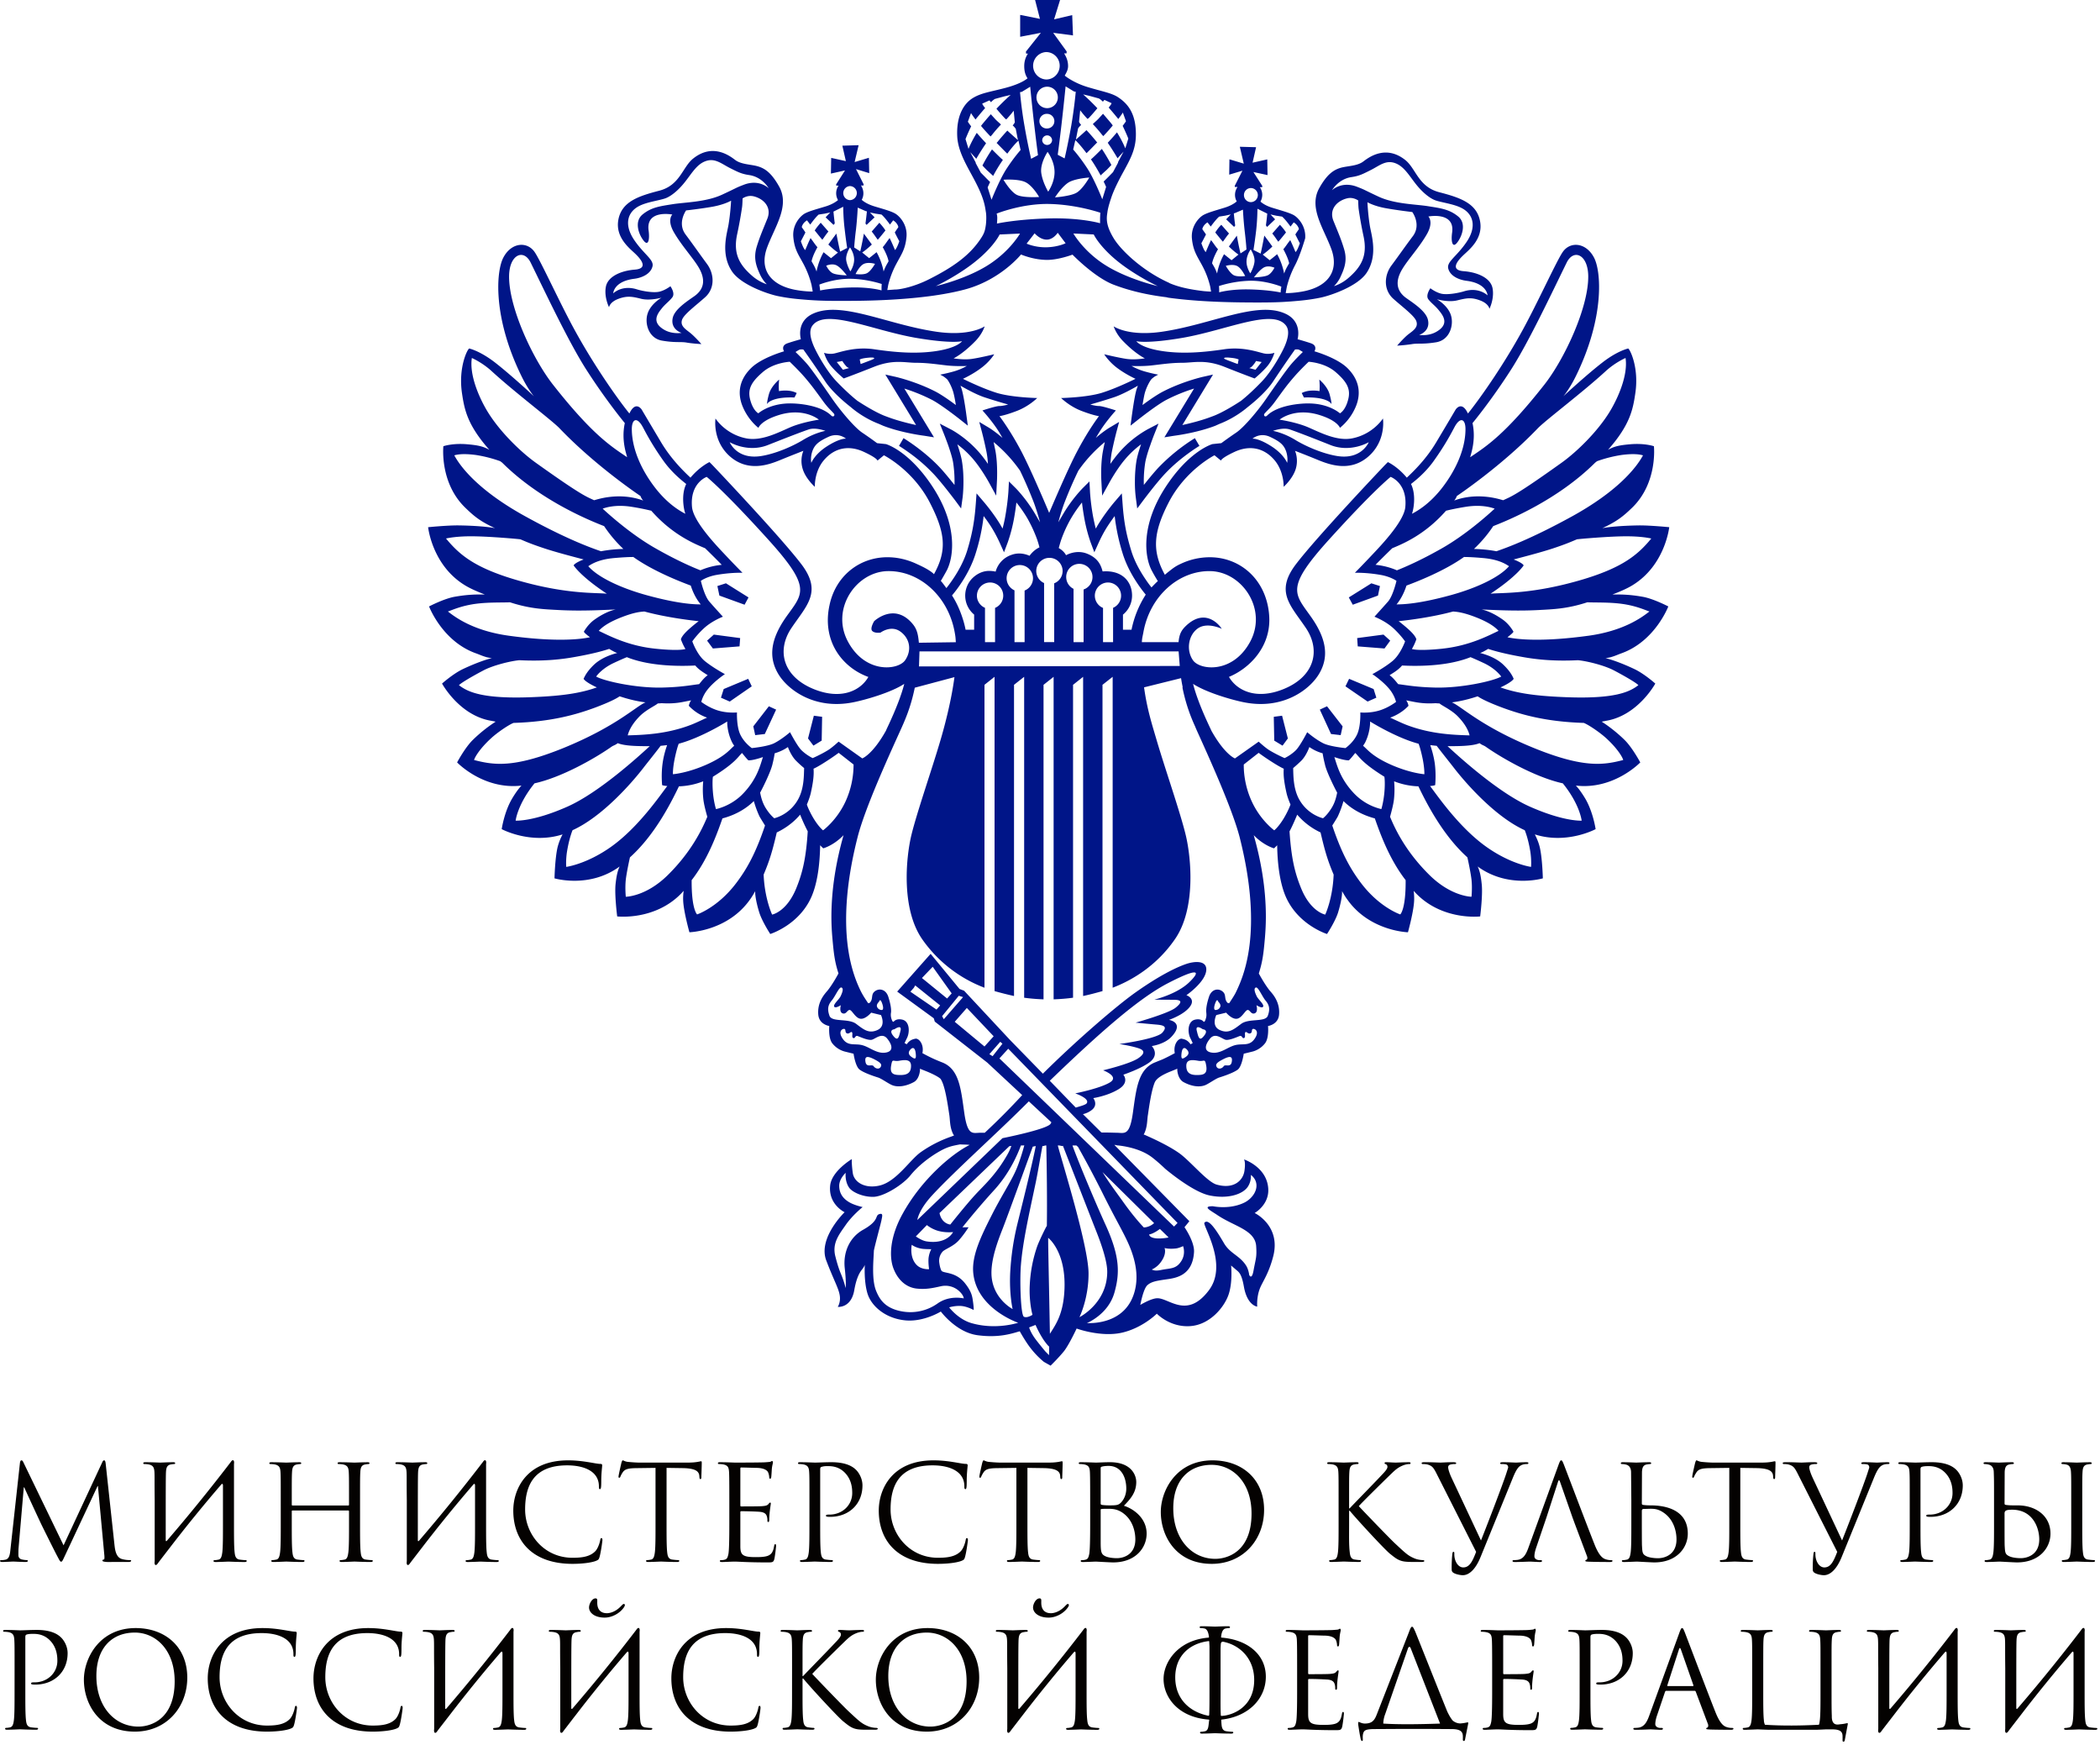
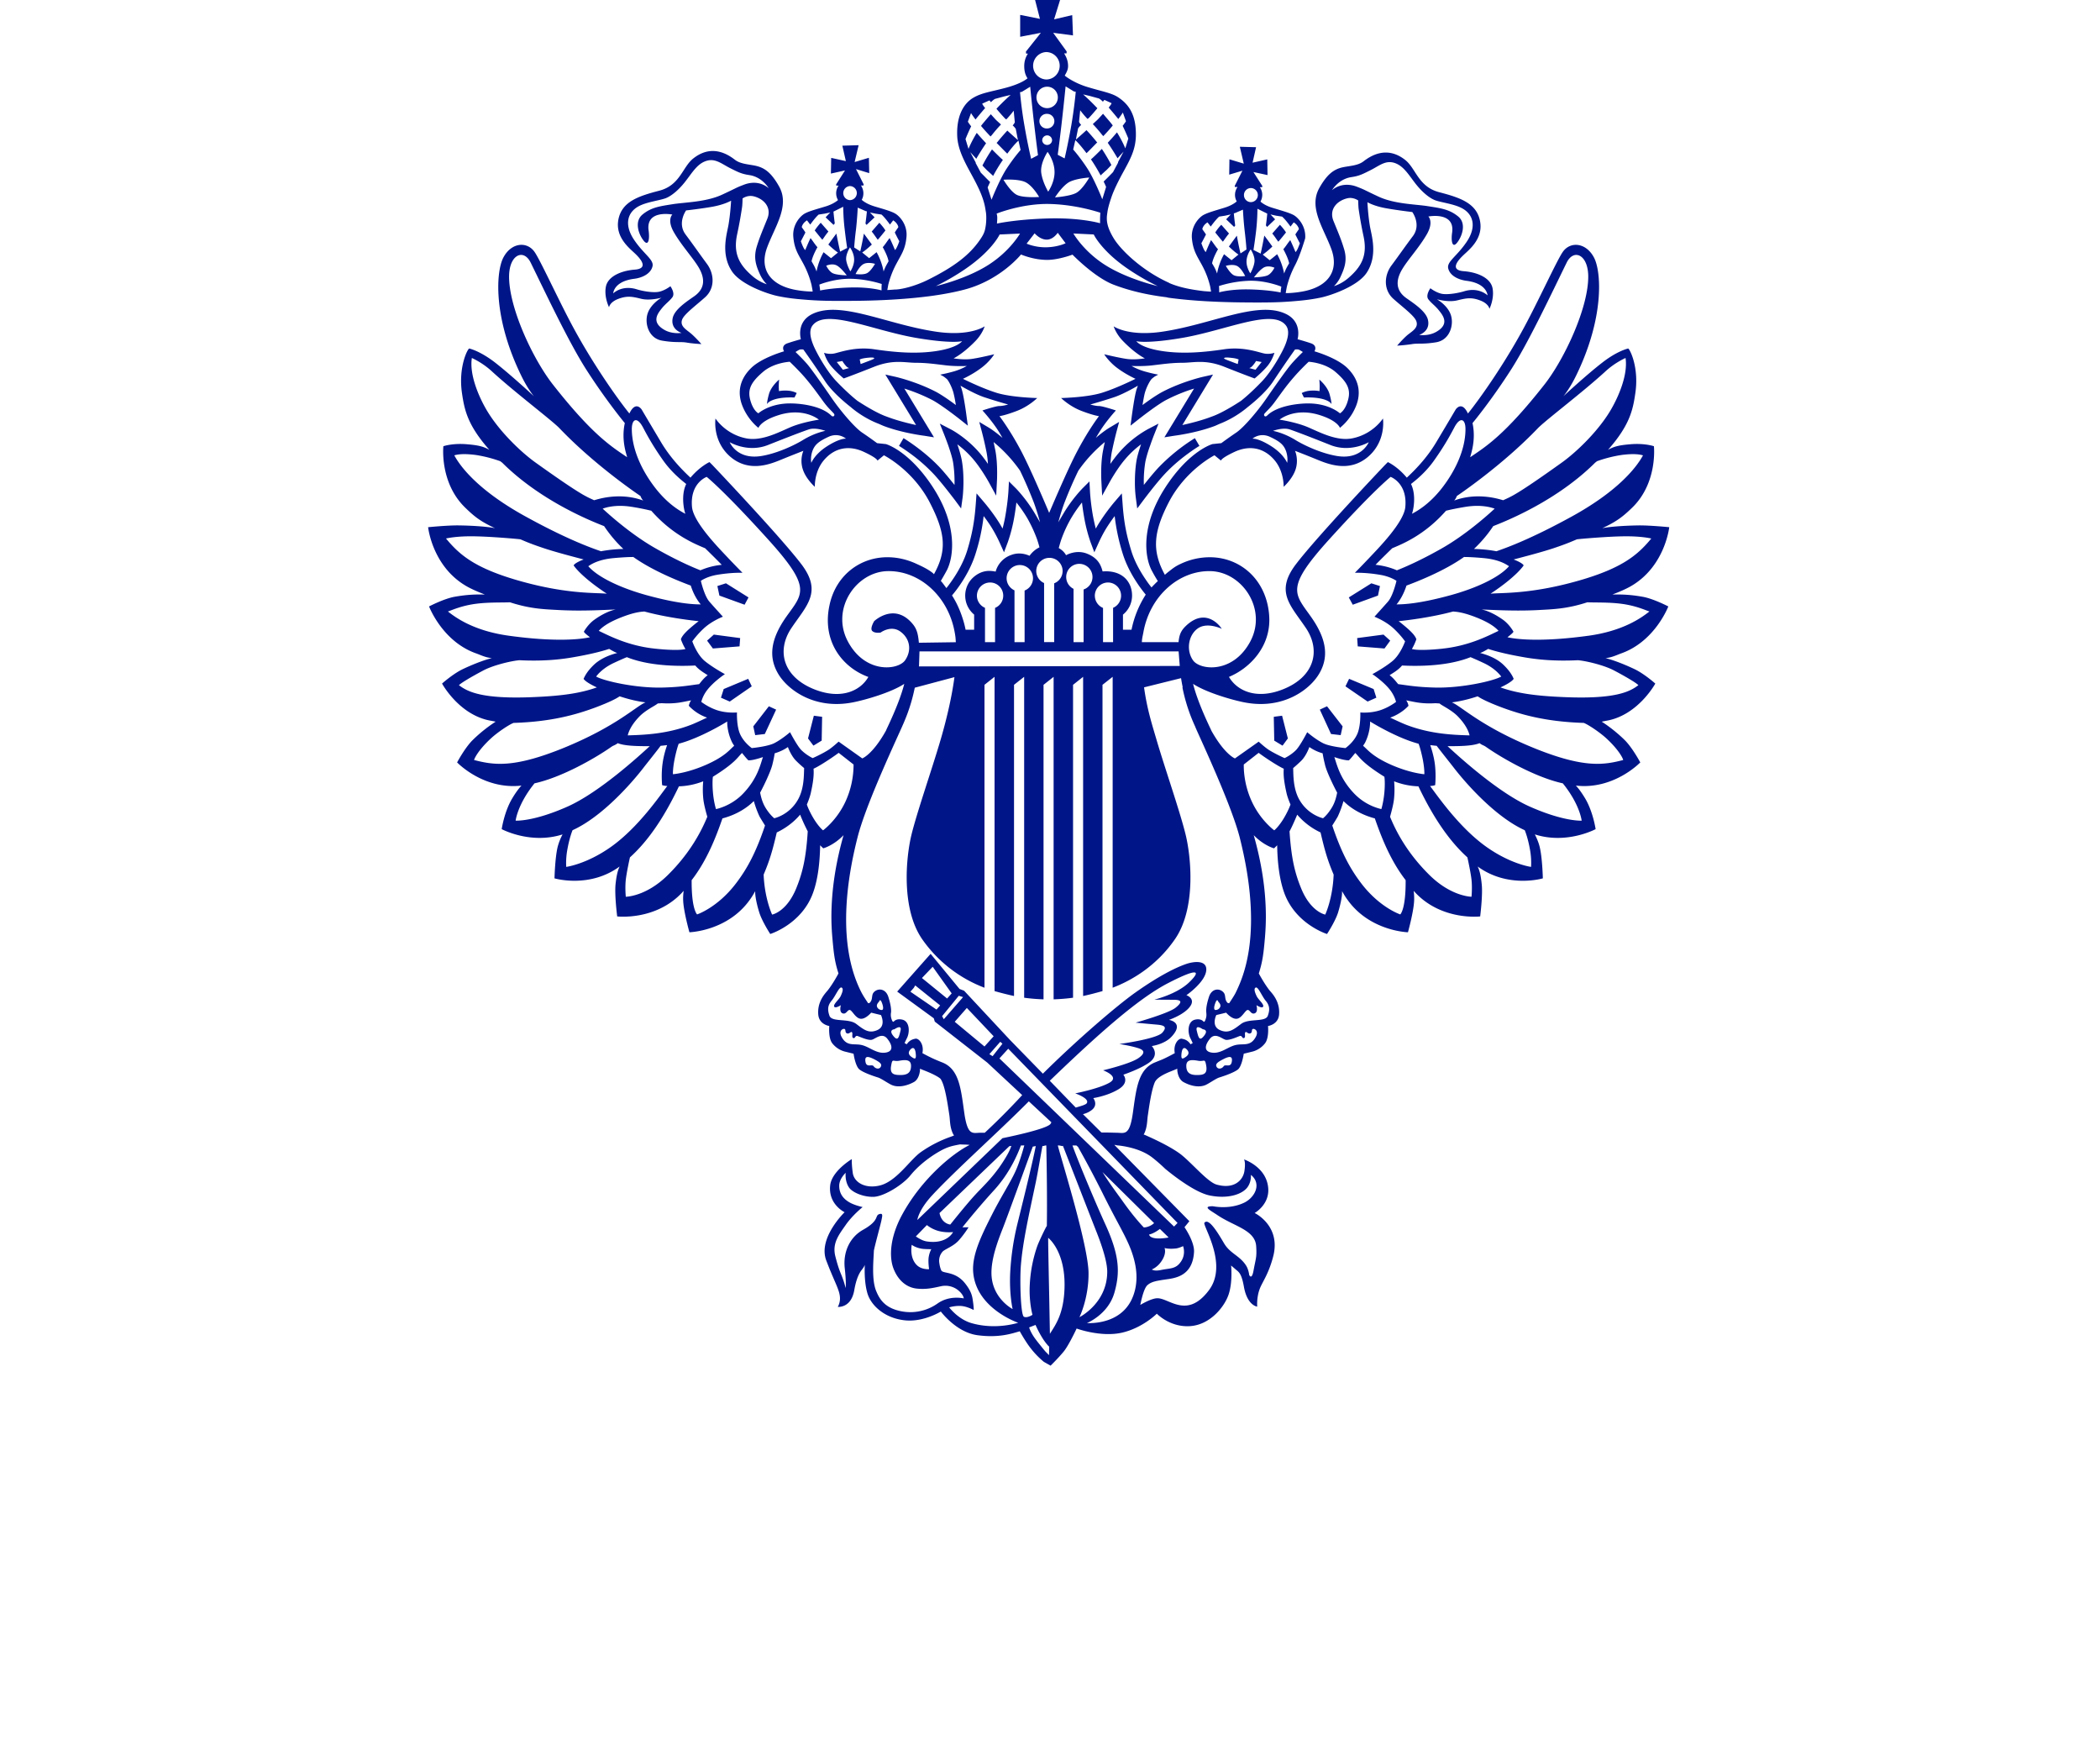
<svg xmlns="http://www.w3.org/2000/svg" width="130" height="108" viewBox="0 0 130 108">
  <defs>
    <clipPath id="f7wta">
-       <path d="M0 107.798h129.835v-17.42H0z" />
-     </clipPath>
+       </clipPath>
  </defs>
  <g>
    <g>
      <g />
      <g clip-path="url(#f7wta)">
        <path fill="#040201" d="M7.087 95.621c.033.294.09.752.439.866.236.073.447.073.528.073.041 0 .065.009.065.041 0 .05-.073.074-.17.074h-.83c-.21 0-.414.008-.528 0-.186-.017-.251-.033-.251-.098 0-.033.056-.049.097-.058.04-.007.032-.179.016-.326l-.39-4.214H6.04l-1.992 4.247c-.17.36-.194.432-.268.432-.057 0-.097-.081-.252-.375-.211-.4-.91-1.813-.95-1.895-.074-.147-.984-2.107-1.074-2.328h-.032l-.325 3.79c-.008.13-.008.277-.008.417 0 .122.089.229.21.252.14.033.261.041.31.041.033 0 .065.017.065.041 0 .057-.049.074-.146.074-.301 0-.691-.025-.756-.025-.073 0-.463.025-.683.025-.081 0-.138-.017-.138-.074 0-.024.04-.04.081-.04.065 0 .122 0 .244-.025.268-.05.293-.367.325-.678l.585-5.325c.016-.09.041-.147.09-.147.048 0 .081.033.122.122l2.487 5.138 2.39-5.13c.032-.073.064-.13.12-.13.058 0 .082.065.099.22zm2.489-2.75c-.016-1.275 0-1.504-.016-1.766-.017-.277-.082-.409-.35-.466a1.583 1.583 0 0 0-.277-.024c-.032 0-.064-.017-.064-.05 0-.048.04-.064.13-.064.366 0 .878.024.918.024.041 0 .553-.024.797-.024.089 0 .13.016.13.064 0 .033-.033.05-.065.05-.057 0-.106.009-.203.024-.22.041-.285.18-.301.466-.016.262-.016 1.528-.016 4.225 0 .065.04.073.073.032a111.122 111.122 0 0 0 3.958-4.878c.105-.172.235-.139.195.13v3.694c0 .784 0 1.43.04 1.774.025.236.074.416.318.449.113.016.292.032.365.032.05 0 .065.025.065.05 0 .04-.04.065-.13.065-.447 0-.959-.025-1-.025-.04 0-.552.025-.796.025-.09 0-.13-.017-.13-.066 0-.024.016-.049.065-.049.073 0 .17-.016.243-.032.164-.033.204-.213.237-.45.04-.343.04-.989.04-1.773v-2.362c0-.097-.04-.146-.113-.056a90.122 90.122 0 0 0-3.146 3.864l-.675.875-.097.13c-.105.172-.236.14-.195-.13zm12.713 1.435c0 .784 0 1.43.04 1.773.025.237.074.417.318.449.114.016.292.032.365.032.049 0 .065.025.065.05 0 .04-.04.066-.13.066-.446 0-.959-.026-1-.026-.04 0-.552.026-.796.026-.09 0-.13-.018-.13-.067 0-.024.016-.049.065-.049.073 0 .17-.016.244-.032.163-.032.203-.212.235-.449.041-.343.041-.989.041-1.773v-.767c0-.033-.024-.05-.049-.05h-3.446c-.024 0-.049.009-.049.05v.767c0 .784 0 1.43.041 1.773.025.237.073.417.317.449.114.016.293.032.366.032.049 0 .065.025.065.05 0 .04-.041.066-.13.066-.447 0-.96-.026-1-.026-.04 0-.553.026-.796.026-.09 0-.13-.018-.13-.067 0-.024.016-.049.065-.049.073 0 .17-.016.243-.032.163-.032.204-.212.236-.449.041-.343.041-.989.041-1.773V92.87c0-1.274 0-1.503-.016-1.765-.017-.276-.082-.408-.35-.465a1.589 1.589 0 0 0-.276-.024c-.033 0-.065-.017-.065-.05 0-.048.04-.064.13-.064.365 0 .878.024.918.024.04 0 .553-.024.797-.024.09 0 .13.016.13.064 0 .033-.033.05-.065.05-.058 0-.106.008-.204.024-.219.041-.284.18-.3.465-.017.262-.017.58-.017 1.855v.171c0 .041.025.05.05.05h3.445c.025 0 .049-.009.049-.05v-.171c0-1.274 0-1.593-.016-1.855-.016-.276-.082-.408-.35-.465a1.59 1.59 0 0 0-.276-.024c-.033 0-.065-.017-.065-.05 0-.048.04-.064.13-.064.366 0 .878.024.918.024.041 0 .554-.024.797-.024.09 0 .13.016.13.064 0 .033-.033.05-.065.05-.057 0-.106.008-.203.024-.22.041-.285.18-.3.465-.017.262-.017.491-.017 1.765zm2.894-1.436c-.016-1.274 0-1.503-.016-1.765-.016-.277-.081-.409-.35-.466a1.589 1.589 0 0 0-.275-.024c-.033 0-.065-.017-.065-.05 0-.048.04-.064.13-.064.365 0 .877.024.918.024.04 0 .552-.024.796-.024.09 0 .13.016.13.064 0 .033-.033.05-.065.05-.057 0-.106.009-.203.024-.22.041-.285.18-.301.466-.016.262-.016 1.528-.016 4.225 0 .065.04.073.073.032a111.086 111.086 0 0 0 3.957-4.878c.105-.172.235-.139.195.13v3.694c0 .784 0 1.43.04 1.774.024.236.073.416.317.449.113.016.292.032.365.032.049 0 .065.025.065.05 0 .04-.04.065-.13.065-.447 0-.958-.025-.999-.025-.04 0-.552.025-.796.025-.09 0-.13-.017-.13-.066 0-.024.016-.049.065-.049.073 0 .17-.016.244-.032.163-.033.203-.213.235-.45.04-.343.04-.989.04-1.773v-2.362c0-.097-.04-.146-.112-.056a90.34 90.34 0 0 0-3.145 3.864l-.674.875-.098.13c-.105.172-.235.14-.195-.13zm6.592.621c0-1.308.805-3.105 3.39-3.105.967 0 1.698.22 2.007.22.09 0 .106.042.106.09 0 .09-.057.482-.057.956 0 .392-.016.516-.081.516-.057 0-.065-.059-.065-.172 0-.956-.951-1.3-1.967-1.3-2.09 0-2.6 1.283-2.6 2.73 0 1.56 1.194 2.99 2.933 2.99.61 0 1.089-.073 1.414-.409.171-.18.276-.539.301-.686.016-.09.033-.122.081-.122.04 0 .057.057.057.122 0 .057-.097.768-.179 1.046-.049.155-.065.172-.211.237-.325.131-.943.188-1.463.188-2.479 0-3.666-1.414-3.666-3.3zm9.488.815c0 .784 0 1.43.04 1.773.025.237.074.417.317.449.114.016.293.032.367.032.048 0 .064.025.064.05 0 .04-.04.066-.13.066-.447 0-.959-.026-1-.026-.04 0-.552.026-.796.026-.09 0-.13-.018-.13-.067 0-.024.016-.049.065-.049.073 0 .17-.016.244-.032.162-.032.203-.212.235-.45.041-.342.041-.988.041-1.772v-3.454l-1.203.016c-.504.008-.699.066-.829.261-.09.14-.114.196-.138.254-.025.065-.049.081-.081.081-.025 0-.04-.024-.04-.074 0-.081.162-.784.178-.849.016-.049.048-.155.081-.155.057 0 .138.082.357.098.237.024.545.041.643.041h3.048c.52 0 .74-.082.805-.082.04 0 .04.05.04.098 0 .245-.024.808-.024.899 0 .073-.025.106-.057.106-.04 0-.057-.025-.065-.14l-.008-.089c-.033-.245-.22-.433-1-.45l-1.024-.015zm4.568-1.15c0 .058.009.082.05.082.105 0 1.104 0 1.292-.016.195-.017.308-.033.382-.115.056-.065.089-.107.122-.107.024 0 .04.017.04.066 0 .033-.098.58-.098.98 0 .09-.008.156-.056.156-.04 0-.057-.033-.057-.073 0-.082 0-.164-.032-.27-.033-.115-.106-.254-.423-.286-.22-.025-1.024-.04-1.162-.04-.041 0-.058.023-.058.056v2.116c0 .54.147.67.943.67.211 0 .57 0 .78-.09.212-.09.31-.253.367-.588.015-.09.032-.123.073-.123.048 0 .048.066.048.123 0 .066-.065.621-.106.793-.056.213-.12.213-.438.213-1.227 0-1.772-.05-2.008-.05-.211 0-.617.025-.797.025-.089 0-.13-.017-.13-.066 0-.024.017-.049.066-.049.073 0 .17-.008.244-.032.13-.041.17-.115.22-.352.04-.213.056-.874.056-1.87V92.87c0-1.373-.008-1.717-.025-1.854-.024-.197-.073-.32-.34-.377a1.6 1.6 0 0 0-.277-.024c-.033 0-.065-.017-.065-.05 0-.048.04-.064.13-.064.365 0 .877.024.918.024.878 0 1.707-.008 1.837-.017.13-.007.325-.024.358-.032.048-.016.081-.049.113-.049.033 0 .05.049.05.09 0 .057-.041.155-.066.383-.008.083-.024.442-.04.54-.009.041-.025.082-.065.082-.041 0-.058-.033-.058-.09a.876.876 0 0 0-.073-.31c-.048-.106-.243-.27-.723-.27-.049 0-.78-.024-.943-.024-.032 0-.049.015-.049.072zm4.277-.287c0-1.274 0-1.503-.017-1.765-.016-.276-.081-.408-.35-.465a1.587 1.587 0 0 0-.276-.024c-.032 0-.064-.017-.064-.05 0-.048.04-.064.13-.064.365 0 .853.024.918.024.179 0 .65-.024 1.024-.024 1.016 0 1.382.343 1.512.465.179.172.406.54.406.972 0 1.16-.845 1.944-2 1.944-.04 0-.129 0-.17-.009-.041 0-.09-.016-.09-.057 0-.065.049-.073.22-.073.788 0 1.406-.58 1.406-1.331 0-.27-.024-.817-.455-1.259-.43-.44-.926-.408-1.113-.408a.997.997 0 0 0-.35.05c-.049.016-.065.073-.065.155v3.356c0 .784 0 1.43.04 1.773.025.237.074.417.317.449.114.016.294.032.367.032.048 0 .064.025.064.05 0 .04-.04.065-.13.065-.447 0-.958-.025-1-.025-.024 0-.536.025-.78.025-.089 0-.13-.017-.13-.066 0-.024.017-.049.065-.049.074 0 .171-.016.244-.032.163-.032.204-.212.236-.449.04-.343.04-.989.04-1.773zm4.292.622c0-1.308.805-3.105 3.389-3.105.967 0 1.699.22 2.007.22.09 0 .106.042.106.09 0 .09-.057.482-.057.956 0 .392-.016.516-.081.516-.057 0-.065-.059-.065-.172 0-.956-.95-1.3-1.966-1.3-2.09 0-2.602 1.283-2.602 2.73 0 1.56 1.195 2.99 2.934 2.99.61 0 1.09-.073 1.415-.409.17-.18.276-.539.3-.686.016-.09.033-.122.081-.122.041 0 .057.057.057.122 0 .057-.097.768-.179 1.046-.048.155-.064.172-.21.237-.326.131-.944.188-1.464.188-2.479 0-3.665-1.414-3.665-3.3zm9.203.815c0 .784 0 1.43.04 1.773.025.237.074.417.317.449.114.016.293.032.366.032.05 0 .066.025.066.05 0 .04-.041.066-.13.066-.448 0-.96-.026-1-.026-.041 0-.553.026-.798.026-.09 0-.13-.018-.13-.067 0-.024.017-.049.065-.049.074 0 .171-.016.244-.032.163-.032.204-.212.236-.45.04-.342.04-.988.04-1.772v-3.454l-1.203.016c-.504.008-.7.066-.829.261-.09.14-.114.196-.138.254-.025.065-.05.081-.082.081-.024 0-.04-.024-.04-.074 0-.081.162-.784.179-.849.016-.049.048-.155.081-.155.057 0 .138.082.358.098.236.024.545.041.642.041h3.05c.52 0 .739-.082.805-.082.04 0 .04.05.04.098 0 .245-.024.808-.024.899 0 .073-.024.106-.057.106-.041 0-.057-.025-.066-.14l-.007-.089c-.033-.245-.22-.433-1-.45l-1.025-.015zm5.306 2.397c-.187 0-1.016-.05-1.08-.05-.042 0-.554.025-.797.025-.09 0-.13-.017-.13-.066 0-.024.016-.049.065-.049.073 0 .17-.008.244-.032.13-.041.17-.115.219-.352.04-.213.057-.874.057-1.87V92.87c0-1.373-.008-1.717-.024-1.854-.025-.197-.074-.32-.342-.377a1.59 1.59 0 0 0-.276-.024c-.033 0-.065-.017-.065-.05 0-.048.04-.064.13-.064.365 0 .877.024.918.024.195 0 .512-.024.886-.024 1.333 0 1.626.816 1.626 1.225 0 .67-.382 1.07-.764 1.47.601.189 1.406.769 1.406 1.725 0 .874-.683 1.782-2.073 1.782zm-.772-3.653c0 .057.016.073.057.09.049.008.195.033.496.033.455 0 .569-.017.74-.213.17-.196.292-.49.292-.825 0-.678-.3-1.405-1.097-1.405-.09 0-.26.007-.39.04-.074.017-.098.04-.098.09zm1.357.58c-.317-.213-.577-.245-.87-.245-.479 0-.487.008-.487.065v1.986c0 .613.032.76.285.882.219.106.568.123.715.123.439 0 1.146-.237 1.146-1.16 0-.491-.163-1.218-.789-1.65zm5.517 3.162c-2.225 0-3.152-1.74-3.152-3.211 0-1.323.958-3.195 3.2-3.195 1.829 0 3.194 1.16 3.194 3.064 0 1.83-1.284 3.342-3.242 3.342zm-.006-6.128c-1.357 0-2.374.899-2.374 2.688 0 1.904 1.138 3.13 2.602 3.13.73 0 2.243-.425 2.243-2.803 0-1.961-1.187-3.015-2.471-3.015zm7.86 2.205c0-1.274 0-1.503-.015-1.765-.017-.276-.082-.408-.35-.465a1.596 1.596 0 0 0-.276-.024c-.032 0-.065-.017-.065-.05 0-.048.04-.064.13-.064.366 0 .846.024.893.024.074 0 .545-.024.79-.024.089 0 .13.016.13.064 0 .033-.034.05-.065.05-.057 0-.107.008-.204.024-.22.041-.284.18-.301.465-.016.262-.016.491-.016 1.765v.49h.033c.138-.155 1.609-1.658 1.902-1.976.227-.237.438-.45.438-.589 0-.098-.04-.146-.105-.17-.04-.018-.073-.034-.073-.066 0-.041.04-.057.097-.057.163 0 .415.024.61.024.04 0 .577-.024.78-.024.09 0 .122.016.122.057 0 .04-.016.057-.081.057-.123 0-.293.04-.455.114-.334.147-.513.351-.879.702-.203.197-1.617 1.585-1.788 1.79.212.236 1.902 1.991 2.236 2.303.682.636.82.767 1.21.93.212.09.448.106.505.106.056 0 .105.017.105.05 0 .04-.04.065-.179.065h-.414c-.228 0-.382 0-.561-.017-.43-.04-.634-.22-.983-.498-.365-.302-2.089-2.172-2.48-2.654h-.04v.8c0 .835-.015 1.302.04 1.773.025.237.074.417.318.449.113.016.243.032.317.032.049 0 .064.025.064.05 0 .04-.04.065-.13.065-.398 0-.869-.025-.934-.025-.065 0-.536.025-.78.025-.09 0-.13-.017-.13-.066 0-.024.016-.049.065-.049.073 0 .17-.016.244-.032.162-.032.203-.212.235-.449.04-.343.04-.989.04-1.773zm6.1-1.592c-.22-.442-.3-.547-.585-.63-.123-.032-.26-.032-.309-.032-.048 0-.065-.025-.065-.057 0-.05.082-.057.211-.057.391 0 .854.024.951.024.082 0 .447-.024.756-.024.147 0 .22.016.22.057 0 .04-.025.057-.081.057a.956.956 0 0 0-.31.041c-.09.04-.105.106-.105.163 0 .098.073.351.203.63l1.829 3.896c.455-1.143 1.349-3.48 1.56-4.125l.123-.385c0-.065-.016-.147-.098-.187-.098-.033-.219-.033-.308-.033-.05 0-.09-.009-.09-.05.008-.048.057-.064.187-.064.325 0 .699.024.796.024.05 0 .399-.024.634-.024.09 0 .138.016.13.057 0 .04-.032.057-.097.057-.058 0-.236 0-.39.098-.114.074-.253.204-.48.768l-1.992 4.886c-.284.703-.674 1.128-1.104 1.128-.13 0-.407-.05-.561-.139-.082-.05-.123-.107-.123-.204-.008-.279.009-.76.049-1.022.017-.081.04-.081.057-.081.057 0 .057.033.057.155 0 .433.235.809.553.809.398 0 .577-.393.796-.964zm6.136 4.502c-.072.204-.114.4-.114.547 0 .164.171.237.309.237h.082c.056 0 .08.017.08.05 0 .048-.048.065-.121.065-.196 0-.544-.025-.633-.025-.09 0-.538.025-.919.025-.106 0-.154-.017-.154-.066 0-.032.032-.049.072-.049.058 0 .171-.008.236-.016.375-.049.537-.36.683-.768l1.844-5.074c.097-.27.13-.319.18-.319.047 0 .08.041.177.294.123.31 1.397 3.685 1.893 4.927.292.728.528.858.7.907.12.04.243.05.324.05.049 0 .081.008.081.048 0 .049-.073.066-.162.066-.122 0-.715 0-1.276-.017-.154-.008-.243-.008-.243-.057 0-.032.024-.05.056-.057.05-.017.098-.09.05-.221l-.756-2.01-.147-.4-.771-2.206c-.041-.123-.081-.123-.122 0l-.715 2.206zm7.309.924c-.187 0-1.016-.05-1.082-.05-.04 0-.552.025-.795.025-.09 0-.13-.017-.13-.066 0-.024.015-.049.064-.049.074 0 .171-.016.244-.032.163-.033.203-.213.236-.45.04-.343.04-.989.04-1.773V92.87l-.016-1.765c-.008-.277-.138-.417-.317-.457a1.082 1.082 0 0 0-.251-.033c-.033 0-.066-.017-.066-.05 0-.048.041-.064.13-.064.269 0 .78.024.821.024.04 0 .553-.024.797-.024.089 0 .13.016.13.065 0 .032-.033.049-.065.049-.057 0-.106.009-.204.024-.22.041-.284.18-.3.466l-.009 1.945c0 .057.017.073.058.09.049.008.195.033.496.033.86 0 2.291.244 2.291 1.748 0 .874-.683 1.782-2.072 1.782zm.585-3.072c-.464-.32-.739-.238-1.244-.238-.089 0-.114.065-.114.123v.4c0 .63 0 1.645.01 1.767.024.401.024.516.275.638.22.106.57.123.715.123.44 0 1.146-.238 1.146-1.162 0-.49-.162-1.218-.788-1.651zm4.738.675c0 .784 0 1.43.041 1.773.025.237.074.417.317.449.115.016.293.032.366.032.049 0 .065.025.065.05 0 .04-.04.066-.13.066-.447 0-.96-.026-1-.026-.04 0-.553.026-.798.026-.088 0-.129-.018-.129-.067 0-.024.016-.049.065-.049.073 0 .171-.016.244-.032.163-.032.203-.212.235-.45.042-.342.042-.988.042-1.772v-3.454l-1.205.016c-.503.008-.698.066-.828.261-.09.14-.115.196-.139.254-.024.065-.049.081-.082.081-.023 0-.04-.024-.04-.074 0-.081.163-.784.18-.849.015-.049.048-.155.08-.155.058 0 .139.082.359.098.235.024.544.041.642.041h3.049c.52 0 .74-.082.805-.082.04 0 .04.05.04.098 0 .245-.023.808-.023.899 0 .073-.025.106-.057.106-.04 0-.058-.025-.065-.14l-.008-.089c-.033-.245-.22-.433-1-.45l-1.026-.015zm3.585-3.029c-.219-.442-.3-.547-.585-.63-.121-.032-.26-.032-.31-.032-.047 0-.064-.025-.064-.057 0-.05.082-.057.212-.057.39 0 .853.024.95.024.081 0 .448-.024.756-.024.147 0 .22.016.22.057 0 .04-.025.057-.082.057a.942.942 0 0 0-.308.041.163.163 0 0 0-.106.163c0 .098.074.351.204.63l1.828 3.896c.455-1.143 1.35-3.48 1.56-4.125l.123-.385c0-.065-.017-.147-.098-.187-.097-.033-.22-.033-.309-.033-.049 0-.089-.009-.089-.05.008-.048.057-.064.187-.064.324 0 .7.024.796.024.049 0 .398-.024.634-.024.089 0 .138.016.13.057 0 .04-.032.057-.097.057-.057 0-.236 0-.39.098-.114.074-.253.204-.48.768l-1.991 4.886c-.284.703-.675 1.128-1.106 1.128-.13 0-.406-.05-.56-.139-.082-.05-.123-.107-.123-.204-.008-.279.01-.76.05-1.022.015-.081.04-.081.056-.081.057 0 .057.033.057.155 0 .433.236.809.552.809.399 0 .578-.393.798-.964zm6.903 1.592c0-1.274 0-1.503-.016-1.765-.016-.276-.08-.408-.35-.465a1.585 1.585 0 0 0-.276-.024c-.032 0-.064-.017-.064-.05 0-.048.04-.064.13-.064.365 0 .852.024.917.024.18 0 .65-.024 1.025-.024 1.016 0 1.381.343 1.511.465.18.172.407.54.407.972 0 1.16-.845 1.944-2 1.944-.04 0-.13 0-.17-.009-.041 0-.09-.016-.09-.057 0-.065.049-.073.22-.073.788 0 1.406-.58 1.406-1.331 0-.27-.025-.817-.456-1.259-.43-.44-.926-.408-1.112-.408-.139 0-.277.017-.35.05-.049.016-.066.073-.066.155v3.356c0 .784 0 1.43.041 1.773.024.237.073.417.317.449.114.016.293.032.366.032.049 0 .065.025.065.05 0 .04-.04.065-.13.065-.447 0-.959-.025-1-.025-.024 0-.536.025-.78.025-.089 0-.13-.017-.13-.066 0-.024.016-.049.065-.049.073 0 .171-.016.244-.032.162-.032.203-.212.236-.449.04-.343.04-.989.04-1.773zm6.642 3.834c-.187 0-1.016-.05-1.082-.05-.04 0-.552.025-.795.025-.09 0-.13-.017-.13-.066 0-.024.015-.049.065-.049.073 0 .17-.016.243-.032.162-.033.203-.213.236-.45.04-.343.04-.989.04-1.773V92.87c0-1.274 0-1.25-.017-1.765-.006-.277-.136-.417-.316-.457a1.079 1.079 0 0 0-.252-.033c-.032 0-.064-.017-.064-.05 0-.048.04-.064.13-.064.268 0 .78.024.82.024.04 0 .553-.024.797-.024.089 0 .13.016.13.065 0 .032-.033.049-.066.049-.056 0-.105.009-.203.024-.219.041-.284.18-.3.466l-.008 1.945c0 .057.015.073.057.09.049.008.195.033.496.033h.26c1.105 0 2.03.636 2.03 1.748 0 .874-.682 1.782-2.071 1.782zm-.308-3.261c-.416 0-.473.073-.464.286v.188c0 .63 0 1.643.008 1.765.025.4.025.515.277.637.22.106.57.123.716.123.44 0 1.147-.237 1.147-1.16 0-.744-.414-1.84-1.684-1.84zm4.347.864c0 .784 0 1.43.041 1.773.024.237.073.417.317.449.114.016.293.032.366.032.048 0 .065.025.065.05 0 .04-.041.066-.13.066-.448 0-.96-.026-1-.026-.04 0-.553.026-.796.026-.09 0-.13-.018-.13-.067 0-.024.015-.049.064-.049.074 0 .171-.016.244-.032.162-.032.204-.212.236-.449.04-.343.04-.989.04-1.773V92.87c0-1.274 0-1.503-.016-1.765-.016-.276-.098-.416-.276-.456a1.081 1.081 0 0 0-.252-.033c-.032 0-.064-.017-.064-.05 0-.048.04-.064.13-.064.267 0 .78.024.82.024.04 0 .552-.024.796-.024.09 0 .131.016.131.064 0 .033-.033.05-.065.05-.057 0-.106.008-.204.024-.22.041-.284.18-.3.465-.017.262-.017.491-.017 1.765zm-128 8.945c0-1.274 0-1.503-.017-1.765-.017-.278-.082-.408-.35-.466a1.523 1.523 0 0 0-.276-.024c-.033 0-.066-.017-.066-.049 0-.05.041-.066.13-.066.366 0 .854.026.92.026.178 0 .65-.026 1.024-.026 1.016 0 1.382.344 1.512.467.179.171.407.538.407.971 0 1.162-.846 1.946-2 1.946-.041 0-.13 0-.172-.01-.04 0-.088-.014-.088-.055 0-.066.048-.075.219-.075.788 0 1.406-.58 1.406-1.331 0-.27-.024-.817-.455-1.26-.43-.44-.927-.407-1.114-.407-.138 0-.277.016-.35.048-.048.017-.064.074-.064.156v3.358c0 .785 0 1.43.04 1.773.024.237.074.416.318.45.113.017.292.032.365.032.049 0 .066.025.066.05 0 .04-.041.065-.131.065-.447 0-.96-.025-1-.025-.024 0-.537.025-.78.025-.09 0-.13-.016-.13-.066 0-.024.015-.049.065-.049.072 0 .17-.015.243-.032.163-.034.204-.213.236-.45.041-.343.041-.988.041-1.773zm7.446 3.925c-2.228 0-3.155-1.742-3.155-3.213 0-1.323.96-3.196 3.204-3.196 1.83 0 3.196 1.16 3.196 3.066 0 1.83-1.285 3.343-3.245 3.343zm-.008-6.13c-1.358 0-2.374.898-2.374 2.689 0 1.904 1.138 3.13 2.601 3.13.732 0 2.245-.425 2.245-2.804 0-1.96-1.187-3.016-2.472-3.016zm4.52 2.827c0-1.307.807-3.106 3.393-3.106.968 0 1.701.22 2.01.22.09 0 .105.042.105.09 0 .09-.056.482-.056.958 0 .39-.017.514-.082.514-.057 0-.065-.057-.065-.171 0-.958-.952-1.3-1.969-1.3-2.09 0-2.603 1.282-2.603 2.73 0 1.561 1.196 2.993 2.937 2.993.61 0 1.09-.074 1.415-.41.171-.18.276-.539.301-.686.017-.09.033-.123.082-.123.04 0 .057.057.057.123 0 .057-.098.768-.18 1.046-.048.155-.064.172-.21.238-.326.13-.945.187-1.465.187-2.481 0-3.67-1.414-3.67-3.303zm6.545 0c0-1.307.806-3.106 3.391-3.106.968 0 1.7.22 2.009.22.09 0 .106.042.106.09 0 .09-.058.482-.058.958 0 .39-.016.514-.08.514-.058 0-.066-.057-.066-.171 0-.958-.951-1.3-1.968-1.3-2.09 0-2.601 1.282-2.601 2.73 0 1.561 1.195 2.993 2.934 2.993.61 0 1.09-.074 1.416-.41.17-.18.276-.539.3-.686.017-.09.033-.123.081-.123.042 0 .058.057.058.123 0 .057-.098.768-.18 1.046-.048.155-.064.172-.21.238-.326.13-.944.187-1.465.187-2.48 0-3.667-1.414-3.667-3.303zm7.472-.62c-.016-1.275 0-1.504-.016-1.766-.016-.279-.082-.41-.35-.466a1.51 1.51 0 0 0-.276-.025c-.033 0-.066-.016-.066-.049 0-.05.041-.066.13-.066.367 0 .88.026.92.026.04 0 .553-.026.796-.026.09 0 .13.017.13.066 0 .033-.032.049-.065.049-.057 0-.105.008-.203.025-.22.04-.284.18-.3.466-.017.262-.017 1.53-.017 4.229 0 .065.04.073.073.032a111.48 111.48 0 0 0 3.96-4.882c.106-.173.236-.139.195.13v3.697c0 .785 0 1.43.04 1.774.026.237.075.417.318.45.113.017.293.033.366.033.049 0 .065.025.065.049 0 .04-.04.065-.13.065-.448 0-.96-.024-1-.024-.041 0-.553.024-.797.024-.09 0-.13-.015-.13-.065 0-.024.016-.049.065-.049.073 0 .17-.016.244-.032.162-.034.203-.214.235-.45.041-.344.041-.99.041-1.775v-2.363c0-.099-.04-.148-.114-.058a90.547 90.547 0 0 0-3.146 3.87l-.676.873-.097.13c-.106.173-.235.14-.195-.13zm7.805 0c-.017-1.275 0-1.504-.017-1.766-.015-.278-.08-.41-.349-.466a1.516 1.516 0 0 0-.276-.025c-.033 0-.066-.016-.066-.049 0-.05.041-.066.13-.066.367 0 .88.026.92.026.04 0 .552-.026.797-.026.089 0 .13.017.13.066 0 .033-.033.049-.066.049-.057 0-.106.008-.203.025-.22.04-.285.18-.3.466-.017.262-.017 1.53-.017 4.229 0 .065.04.073.073.032a110.616 110.616 0 0 0 3.96-4.882c.106-.173.235-.139.195.13v3.697c0 .785 0 1.43.04 1.774.025.237.074.417.318.45.113.017.292.033.366.033.049 0 .064.025.064.049 0 .04-.04.065-.13.065-.446 0-.959-.024-1-.024-.04 0-.552.024-.796.024-.09 0-.13-.015-.13-.065 0-.024.016-.049.064-.049.075 0 .171-.016.245-.032.162-.034.203-.214.235-.45.041-.344.041-.99.041-1.775v-2.363c0-.099-.04-.148-.114-.058a90.122 90.122 0 0 0-3.147 3.87c-.211.268-.43.562-.674.873l-.098.13c-.105.173-.236.14-.195-.13zm6.878.62c0-1.307.805-3.106 3.39-3.106.968 0 1.7.22 2.01.22.089 0 .105.042.105.09 0 .09-.057.482-.057.958 0 .39-.016.514-.082.514-.056 0-.065-.057-.065-.171 0-.958-.95-1.3-1.968-1.3-2.09 0-2.601 1.282-2.601 2.73 0 1.561 1.195 2.993 2.935 2.993.61 0 1.09-.074 1.415-.41.17-.18.276-.539.301-.686.016-.09.032-.123.081-.123.04 0 .057.057.057.123 0 .057-.097.768-.179 1.046-.049.155-.065.172-.211.238-.326.13-.943.187-1.464.187-2.48 0-3.667-1.414-3.667-3.303zm7.472-.622c0-1.274 0-1.503-.017-1.765-.016-.278-.082-.408-.35-.466a1.515 1.515 0 0 0-.276-.024c-.032 0-.065-.017-.065-.049 0-.05.04-.066.13-.066.366 0 .846.026.894.026.074 0 .545-.026.789-.026.089 0 .13.017.13.066 0 .032-.033.049-.065.049-.057 0-.106.008-.203.024-.22.04-.285.18-.301.466-.017.262-.017.49-.017 1.765v.49h.033c.138-.155 1.609-1.658 1.902-1.976.227-.238.44-.45.44-.59 0-.097-.042-.146-.107-.17-.04-.018-.074-.033-.074-.066 0-.041.041-.058.098-.058.163 0 .414.026.61.026.04 0 .577-.026.78-.026.09 0 .122.017.122.058 0 .04-.017.057-.082.057-.121 0-.293.041-.454.114-.333.147-.513.352-.879.703-.203.197-1.616 1.585-1.787 1.79.211.237 1.902 1.993 2.234 2.303.683.637.82.77 1.212.931.21.092.447.108.504.108.056 0 .105.016.105.048 0 .041-.04.066-.178.066h-.415c-.228 0-.383 0-.56-.016-.432-.04-.634-.221-.984-.5-.366-.3-2.09-2.172-2.478-2.655h-.042v.801c0 .785 0 1.43.042 1.773.023.237.072.416.316.45.115.017.243.033.317.033.049 0 .065.024.065.048 0 .041-.04.066-.13.066-.398 0-.869-.025-.935-.025-.065 0-.536.025-.78.025-.09 0-.13-.016-.13-.066 0-.024.017-.048.065-.048.073 0 .171-.016.244-.033.162-.034.203-.213.236-.45.04-.343.04-.988.04-1.773zm8.34 3.925c-2.227 0-3.154-1.742-3.154-3.213 0-1.323.96-3.196 3.203-3.196 1.83 0 3.196 1.16 3.196 3.066 0 1.83-1.284 3.343-3.244 3.343zm-.007-6.13c-1.358 0-2.375.898-2.375 2.689 0 1.904 1.14 3.13 2.603 3.13.731 0 2.243-.425 2.243-2.804 0-1.96-1.186-3.016-2.471-3.016zm4.99 2.207c-.016-1.275 0-1.504-.016-1.766-.017-.278-.082-.41-.35-.466a1.502 1.502 0 0 0-.276-.025c-.032 0-.066-.016-.066-.049 0-.05.041-.066.13-.066.366 0 .878.026.92.026.04 0 .553-.026.796-.026.09 0 .13.017.13.066 0 .033-.033.049-.065.049-.057 0-.105.008-.203.025-.22.04-.285.18-.3.466-.017.262-.017 1.53-.017 4.229 0 .065.04.073.073.032a111.129 111.129 0 0 0 3.96-4.882c.105-.173.236-.139.194.13v3.697c0 .785 0 1.43.042 1.774.024.237.072.417.317.45.113.017.292.033.365.033.05 0 .065.025.065.049 0 .04-.04.065-.13.065-.447 0-.959-.024-1-.024-.04 0-.553.024-.797.024-.088 0-.13-.015-.13-.065 0-.024.017-.049.066-.049.073 0 .17-.016.244-.032.163-.034.203-.214.236-.45.04-.344.04-.99.04-1.775v-2.363c0-.099-.04-.148-.113-.058a90.142 90.142 0 0 0-3.148 3.87c-.21.268-.43.562-.674.873l-.098.13c-.105.173-.235.14-.195-.13zm13.243 3.204c.033.294-.016.646.316.695.114.016.294.033.367.033.048 0 .065.023.065.048 0 .04-.041.066-.13.066-.447 0-.96-.025-1-.025-.04 0-.553.025-.797.025-.09 0-.13-.016-.13-.066 0-.025.017-.048.066-.048.073 0 .17-.017.243-.033.244-.057.203-.409.26-.695l-.016-.025c-1.926-.138-2.812-1.398-2.812-2.517 0-1.006.853-2.404 2.796-2.559l.016-.025c-.024-.236-.097-.49-.26-.531a1.054 1.054 0 0 0-.252-.033c-.033 0-.065-.016-.065-.05 0-.048.04-.064.13-.064.268 0 .78.024.821.024.04 0 .553-.024.796-.024.09 0 .13.016.13.064 0 .034-.031.05-.065.05-.057 0-.105.008-.203.025-.203.04-.26.293-.284.539l.016.025c1.601.123 2.755 1.03 2.755 2.42 0 1.365-1.081 2.477-2.747 2.656zm-.725-4.562l-.016-.27c.008-.057-.033-.057-.065-.048-1.161.147-2.039.924-2.039 2.24 0 1.332.886 2.133 2.023 2.37.04.017.08 0 .08-.073.017-.368.017-.834.017-1.423zm2.767 2.085c0-1.284-.829-2.11-1.821-2.346-.065-.016-.122-.033-.162-.016-.058.024-.082.04-.09.245l-.008.138v2.69c0 .613-.008 1.112.016 1.48 0 .016.016.033.033.033.626-.017 2.032-.499 2.032-2.224zm3.34-.442c0 .058.01.083.05.083.106 0 1.106 0 1.292-.017.196-.017.31-.033.383-.115.057-.065.09-.106.122-.106.024 0 .04.016.04.066 0 .033-.097.579-.097.981 0 .089-.008.155-.057.155-.04 0-.057-.032-.057-.074 0-.081 0-.163-.032-.269-.032-.115-.106-.254-.423-.287a21.15 21.15 0 0 0-1.162-.04c-.042 0-.058.025-.058.057v2.117c0 .54.146.67.943.67.212 0 .57 0 .781-.089.212-.09.309-.255.366-.589.017-.09.032-.122.073-.122.049 0 .049.065.049.122 0 .065-.065.62-.105.792-.058.213-.122.213-.44.213-1.227 0-1.772-.05-2.009-.05-.21 0-.617.026-.797.026-.088 0-.13-.016-.13-.066 0-.024.017-.049.066-.049a.831.831 0 0 0 .244-.032c.13-.042.17-.114.219-.352.041-.213.057-.875.057-1.872v-1.44c0-1.373-.008-1.716-.024-1.854-.025-.197-.073-.32-.341-.376a1.526 1.526 0 0 0-.276-.025c-.033 0-.066-.017-.066-.049 0-.05.04-.066.13-.066.366 0 .878.026.918.026.879 0 1.708-.01 1.84-.018.129-.008.323-.023.356-.032.05-.017.082-.049.114-.049.034 0 .048.05.048.09 0 .057-.04.155-.064.385-.008.08-.025.44-.041.538-.008.042-.025.083-.065.083s-.057-.034-.057-.09a.885.885 0 0 0-.073-.31c-.049-.107-.244-.27-.724-.27-.049 0-.78-.026-.943-.026-.033 0-.05.017-.05.075zm9.717 4.11c-.016.073-.032.105-.08.105-.042 0-.065-.024-.058-.138v-.09c0-.254-.024-.507-.7-.507l-1.235-.008h-2.18l-1.398.008c-.552.008-.61.098-.666.295-.033.139-.016.277-.016.358 0 .067-.017.082-.049.082-.025 0-.049-.024-.066-.073-.04-.081-.163-.882-.17-.947 0-.05-.009-.156.024-.156.065 0 .195.107.415.098.43-.007.578-.213.715-.573l1.993-5.098c.098-.27.139-.318.186-.318.05 0 .082.041.195.293.13.311 1.472 3.694 1.985 4.953.09.187.195.384.325.547.186.171.414.196.504.189.252-.018.39-.066.44-.066.04 0 .032.048.024.097-.05.254-.172.859-.188.949zm-1.56-.995l-1.806-4.634c-.04-.124-.13-.115-.171.007l-1.415 4.079a1.765 1.765 0 0 0-.113.548v.025c.887.058 2.105.05 3.512 0 0-.008-.007-.017-.007-.025zm3.918-3.115c0 .058.007.083.048.083.106 0 1.106 0 1.292-.017.196-.017.31-.033.384-.115.056-.065.088-.106.121-.106.025 0 .041.016.041.066 0 .033-.098.579-.098.981 0 .089-.008.155-.057.155-.04 0-.056-.032-.056-.074 0-.081 0-.163-.032-.269-.034-.115-.107-.254-.424-.287a21.104 21.104 0 0 0-1.163-.04c-.04 0-.056.025-.056.057v2.117c0 .54.146.67.942.67.212 0 .57 0 .782-.089.211-.09.308-.255.365-.589.017-.09.033-.122.074-.122.048 0 .048.065.048.122 0 .065-.065.62-.105.792-.058.213-.122.213-.44.213-1.227 0-1.772-.05-2.008-.05-.211 0-.618.026-.797.026-.09 0-.13-.016-.13-.066 0-.024.017-.049.065-.049.074 0 .17-.007.244-.032.13-.042.172-.114.22-.352.04-.213.057-.875.057-1.872v-1.44c0-1.373-.009-1.716-.025-1.854-.024-.197-.073-.32-.341-.376a1.51 1.51 0 0 0-.277-.025c-.032 0-.065-.017-.065-.049 0-.05.04-.066.13-.066.366 0 .878.026.919.026.878 0 1.708-.01 1.838-.018a4.53 4.53 0 0 0 .357-.032c.049-.017.082-.049.115-.049.032 0 .048.05.048.09 0 .057-.041.155-.065.385-.008.08-.023.44-.04.538-.01.042-.025.083-.066.083-.04 0-.057-.034-.057-.09a.892.892 0 0 0-.072-.31c-.05-.107-.245-.27-.725-.27-.05 0-.78-.026-.943-.026-.032 0-.048.017-.048.075zm4.733-.287c0-1.274 0-1.503-.015-1.765-.017-.278-.081-.408-.352-.466a1.496 1.496 0 0 0-.274-.024c-.034 0-.066-.017-.066-.049 0-.05.041-.066.13-.066.366 0 .854.026.919.026.18 0 .651-.026 1.026-.026 1.016 0 1.382.344 1.513.467.179.171.407.538.407.971 0 1.162-.846 1.946-2.002 1.946-.04 0-.13 0-.17-.01-.042 0-.09-.014-.09-.055 0-.066.048-.075.22-.075.789 0 1.407-.58 1.407-1.331 0-.27-.025-.817-.456-1.26-.431-.44-.926-.407-1.115-.407-.137 0-.275.016-.35.048-.047.017-.064.074-.064.156v3.358c0 .785 0 1.43.04 1.773.024.237.073.416.319.45.113.017.292.032.365.032.049 0 .065.025.065.05 0 .04-.041.065-.13.065-.447 0-.961-.025-1-.025-.026 0-.538.025-.782.025-.09 0-.13-.016-.13-.066 0-.024.016-.049.065-.049.073 0 .17-.015.244-.032.163-.034.204-.213.235-.45.04-.343.04-.988.04-1.773zm9.357 3.81c-.122 0-.714 0-1.278-.015-.154-.01-.243-.01-.243-.057 0-.033.033-.057.057-.057.017 0 .065-.042.065-.115 0-.024 0-.074-.016-.107l-.756-2.011c-.017-.032-.032-.048-.073-.048h-1.749c-.041 0-.065.023-.08.065l-.49 1.446c-.072.204-.112.401-.112.548 0 .163.17.237.308.237h.082c.057 0 .081.016.081.05 0 .049-.049.065-.121.065-.196 0-.546-.025-.635-.025-.09 0-.537.025-.919.025-.106 0-.155-.016-.155-.066 0-.033.033-.049.074-.049.056 0 .17-.007.236-.015.373-.051.536-.361.683-.77l1.846-5.077c.097-.269.13-.318.179-.318.048 0 .08.041.179.294.121.311 1.399 3.687 1.894 4.93.293.727.527.859.699.907.122.042.244.05.326.05.048 0 .08.008.08.048 0 .05-.072.066-.162.066zm-3.09-4.97c-.025-.065-.04-.09-.065-.09-.017 0-.04.034-.056.09l-.716 2.208c-.017.04 0 .057.023.057h1.554c.04 0 .04-.024.033-.057zm8.602 4.374c.04-.343.04-.989.04-1.774v-1.44c0-1.274 0-1.503-.016-1.765-.016-.278-.081-.408-.348-.465a1.533 1.533 0 0 0-.278-.025c-.032 0-.065-.017-.065-.049 0-.05.042-.066.13-.066.366 0 .88.026.92.026.04 0 .552-.026.796-.026.09 0 .13.017.13.066 0 .032-.031.049-.065.049-.056 0-.105.008-.203.025-.22.04-.286.18-.3.465-.016.262-.016.491-.016 1.766v1.439c0 .622 0 1.153.016 1.52-.016.662.422.516.537.507.243-.017.373-.065.422-.065.042 0 .032.048.023.098l-.177.94c-.017.074-.034.107-.083.107-.04 0-.065-.025-.056-.14v-.09c0-.253.026-.531-.635-.531h-.39c-.031 0-.324.017-.578.025h-2.959c-.349-.008-.658-.025-.691-.025-.04 0-.554.025-.797.025-.09 0-.13-.016-.13-.066 0-.024.017-.049.065-.049.074 0 .17-.015.244-.032.163-.034.204-.214.236-.45.04-.343.04-.989.04-1.774v-1.44c0-1.274 0-1.503-.016-1.765-.016-.278-.081-.408-.349-.465a1.51 1.51 0 0 0-.277-.025c-.032 0-.065-.017-.065-.049 0-.05.042-.066.13-.066.365 0 .878.026.919.026.04 0 .553-.026.797-.026.09 0 .13.017.13.066 0 .032-.032.049-.065.049-.056 0-.106.008-.203.025-.219.04-.284.18-.301.465-.016.262-.016.484-.016 3.205 0 .785 0 1.43.04 1.774a.695.695 0 0 0 .066.286c1.113.073 2.227.057 3.34 0 .033-.073.042-.172.058-.286zm3.617-3.212c-.016-1.275 0-1.504-.016-1.766-.016-.279-.081-.41-.35-.466a1.485 1.485 0 0 0-.275-.025c-.034 0-.066-.016-.066-.049 0-.05.04-.066.13-.066.366 0 .878.026.919.026.042 0 .554-.026.797-.026.089 0 .131.017.131.066 0 .033-.033.049-.066.049-.057 0-.105.008-.202.025-.22.04-.285.18-.302.466-.017.262-.017 1.53-.017 4.229 0 .065.04.073.074.032a110.652 110.652 0 0 0 3.962-4.882c.105-.173.234-.139.195.13v3.697c0 .785 0 1.43.04 1.774.024.237.075.417.318.45.114.017.293.033.366.033.048 0 .064.025.064.049 0 .04-.04.065-.13.065-.446 0-.959-.024-.998-.024-.043 0-.554.024-.799.024-.089 0-.13-.015-.13-.065 0-.024.017-.049.064-.049.073 0 .172-.016.244-.032.164-.034.203-.214.237-.45.04-.344.04-.99.04-1.775v-2.363c0-.099-.04-.148-.113-.058a91.908 91.908 0 0 0-3.149 3.87l-.674.873-.098.13c-.106.173-.236.14-.196-.13zm7.86 0c-.015-1.275 0-1.504-.015-1.766-.016-.279-.081-.41-.35-.466a1.51 1.51 0 0 0-.276-.025c-.032 0-.067-.016-.067-.049 0-.05.043-.066.131-.066.367 0 .88.026.92.026.04 0 .552-.026.797-.026.09 0 .13.017.13.066 0 .033-.033.049-.065.049-.056 0-.106.008-.204.025-.22.04-.285.18-.301.466-.016.262-.016 1.53-.016 4.229 0 .065.041.073.073.032a108.897 108.897 0 0 0 3.959-4.882c.107-.173.237-.139.198.13v3.697c0 .785 0 1.43.04 1.774.024.237.071.417.315.45.115.017.293.033.367.033.048 0 .065.025.065.049 0 .04-.04.065-.13.065-.447 0-.96-.024-1-.024-.04 0-.554.024-.797.024-.09 0-.13-.015-.13-.065 0-.024.015-.049.065-.049.074 0 .171-.016.244-.032.163-.034.204-.214.235-.45.04-.344.04-.99.04-1.775v-2.363c0-.099-.04-.148-.112-.058a89.934 89.934 0 0 0-3.148 3.87l-.674.873-.097.13c-.106.173-.237.14-.197-.13zm-85.522-3.754c-.248.355-.732.623-1.188.62-.642-.003-.96-.323-.96-.626 0-.212.175-.564.401-.564.159 0 .09.159.113.386.06.546.514.531.605.531.15 0 .498-.067.833-.41.122-.122.167-.182.227-.157.066.028.043.115-.03.22zm27.486 0c-.249.355-.733.623-1.188.62-.641-.003-.96-.323-.96-.626 0-.212.174-.564.401-.564.16 0 .09.159.114.386.06.546.513.531.604.531.15 0 .498-.067.833-.41.122-.122.167-.182.227-.157.066.028.043.115-.03.22z" />
      </g>
    </g>
    <g>
      <path fill="#001588" d="M46.75 45.5l-.117-.543.963-1.243.45.207-.701 1.51zm3.605.65l-.334-.445.36-1.407.512.067-.027 1.474zm28.527-.31l-.029-1.475.514-.067.358 1.407-.33.446zm3.515-.41l-.694-1.51.446-.206.965 1.243-.12.543zm2.265-2.008l-1.372-.943.225-.465 1.518.633.169.535zm-39.723-7.32l1.397.875-.243.451-1.56-.566-.124-.59zm.842 3.904l-1.65.131-.359-.485.417-.375 1.63.216zm.536 2.008l.22.465-1.363.943-.544-.24.17-.535zm37.425-4.586l-.245-.451 1.397-.874.531.17-.122.589zm19.534.106s-.812 2.14-2.877 2.892c-.38.137-.57.252-1.015.312.188.025.932.263 1.8.676.61.29 1.287.894 1.287.894s-1.058 1.948-2.998 2.296c-.015.002-.17.03-.32.063.326.204.897.62 1.42 1.135.481.475.967 1.387.967 1.387s-1.633 1.708-3.987 1.433c.19.2.382.476.578.8.49.825.645 1.896.645 1.896s-1.783.962-3.763.325c.103.205.215.45.289.73.175.655.207 1.991.207 1.991s-2.152.643-4.035-.734c.135.275.205.63.251 1.097.074.672-.096 1.994-.096 1.994s-2.335.277-3.984-1.441c-.044-.047-.089-.094-.133-.143.025.182.038.388.029.604-.025.676-.382 1.96-.382 1.96s-2.354-.063-3.737-2.004c-.136-.18-.223-.335-.345-.542.027.273-.103.869-.25 1.34-.18.555-.678 1.313-.678 1.313s-1.935-.598-2.643-2.532c-.312-.853-.43-1.954-.443-2.96-.116.12-.194.19-.194.19s-.632-.167-1.257-.814c.447 1.574.75 3.27.751 5.037 0 .432-.021.872-.058 1.316-.087.99-.143 1.458-.378 2.205 0 0 .33.626.67 1.054.136.164.652.67.584 1.492-.05.621-.684.707-.684.707s.072.725-.178 1.06c-.252.334-.6.475-.768.518-.166.042-.558.136-.558.136s-.112.804-.379.991c-.34.246-1.145.483-1.153.487-.2.07-.568.331-.802.446-.38.18-.901.102-1.4-.171-.334-.187-.394-.697-.378-.826-.167.074-.187.078-.338.14-.528.207-.951.433-1.067.727-.194.489-.324 1.354-.413 1.983-.058.315-.023.748-.24 1.184-.01.013-.018.027-.026.039.068.023.121.046.146.058.368.166 1.372.612 2.062 1.102.678.486 1.724 1.773 2.307 1.94 1.09.308 1.645-.276 1.724-.845.086-.569-.027-.713-.027-.713s1.403.46 1.5 1.784c.08 1.021-.84 1.533-.84 1.533s1.642.781 1.148 2.686c-.274 1.058-.642 1.539-.816 1.962-.226.563-.174 1.147-.174 1.147s-.606-.06-.818-1.202c-.147-.84-.306-.927-.507-1.094-.21-.182-.291-.248-.291-.248s.104.984-.142 1.755c-.244.777-1.145 1.916-2.398 1.996-1.25.084-2.058-.77-2.058-.77s-.891.895-2.185 1.181c-1.3.283-2.78-.262-2.78-.262s-.465 1-.787 1.408c-.33.407-.825.89-.825.89l-.42-.238a5.311 5.311 0 0 1-.8-.824c-.326-.409-.688-1.065-.688-1.065-.44.12-1.26.429-2.627.241-1.316-.183-2.259-1.464-2.259-1.464s-1.036.644-2.162.55c-1.247-.106-2.125-.87-2.373-1.645-.24-.771-.17-1.8-.17-1.8s-.016.094-.178.3c-.163.203-.347.546-.473 1.26-.192 1.144-1.025 1.047-1.025 1.047s.2-.289.118-.737c-.077-.444-.385-.958-.832-2.142-.52-1.383 1.137-2.98 1.137-2.98s-1.017-.484-.893-1.652c.093-.896 1.34-1.636 1.34-1.636s-.02.292.06.86c.08.571.754.992 1.664.776 1.038-.246 1.86-1.574 2.538-2.06a7.593 7.593 0 0 1 1.896-.97c.07-.028.124-.047.17-.067-.019-.031-.042-.066-.062-.101-.212-.436-.178-.869-.232-1.184-.11-.725-.26-1.76-.51-2.172-.02-.094-.431-.327-.964-.538-.153-.062-.178-.066-.341-.14.016.129-.043.639-.372.826-.501.273-1.03.35-1.402.171-.239-.115-.605-.376-.806-.446-.008-.004-.814-.241-1.147-.487-.273-.187-.383-.99-.383-.99s-.392-.095-.556-.137a1.459 1.459 0 0 1-.77-.519c-.247-.334-.177-1.06-.177-1.06s-.63-.085-.682-.706c-.07-.822.447-1.328.58-1.492.342-.428.671-1.054.671-1.054-.237-.747-.29-1.215-.378-2.205-.04-.444-.06-.884-.06-1.316.004-1.767.306-3.463.752-5.037-.622.647-1.257.814-1.257.814s-.076-.07-.192-.19c-.016 1.006-.13 2.107-.446 2.96-.705 1.934-2.642 2.532-2.642 2.532s-.496-.758-.674-1.313c-.151-.471-.279-1.067-.256-1.34-.116.207-.209.362-.34.542-1.384 1.941-3.735 2.004-3.735 2.004s-.36-1.284-.386-1.96c-.01-.216.006-.422.03-.604-.045.05-.09.096-.13.143-1.647 1.718-3.985 1.441-3.985 1.441s-.17-1.322-.101-1.994c.049-.468.12-.822.252-1.097-1.875 1.377-4.032.734-4.032.734s.033-1.336.207-1.99c.078-.28.183-.526.293-.73-1.986.636-3.768-.326-3.768-.326s.155-1.071.647-1.895c.194-.325.39-.602.577-.8-2.356.274-3.985-1.434-3.985-1.434s.484-.912.967-1.387a9.13 9.13 0 0 1 1.418-1.135 6.095 6.095 0 0 0-.32-.063c-1.943-.348-2.997-2.296-2.997-2.296s.678-.604 1.285-.894c.87-.413 1.61-.65 1.803-.676-.45-.06-.635-.175-1.019-.312-2.065-.751-2.873-2.892-2.873-2.892s.92-.48 1.581-.598c.8-.14 1.31-.148 1.873-.14-.426-.164-.887-.358-1.236-.573-2.03-1.238-2.276-3.593-2.276-3.593s1.203-.119 1.877-.111c1.136.015 1.982.105 2.267.175-.876-.413-1.248-.686-1.864-1.29-1.577-1.542-1.336-3.786-1.336-3.786s.577-.202 1.48-.12c.748.064 1.015.15 1.366.342-1.366-1.542-1.545-2.493-1.696-3.519-.224-1.556.318-2.674.448-2.752 0 0 .647.136 1.58.853 1.01.783 2.428 2.103 2.428 2.103s-.376-.432-.786-1.277c-1.767-3.619-1.562-6.47-1.097-7.324.504-.938 1.484-.993 1.938-.307.345.51 1.352 2.699 2.173 4.261 1.306 2.501 2.98 4.854 3.682 5.715.387-.826.759-.246.759-.246s.577.976 1.214 2.046c.603 1.005 1.358 1.752 1.808 2.171.596-.707 1.177-.964 1.177-.964l.18.181s4.211 4.431 5.512 6.145c1.301 1.714.325 2.54-.616 3.94-.942 1.399-.537 3.025 1.417 3.8 1.693.67 2.87.063 3.342-.767-1.306-.468-2.505-1.695-2.509-3.506 0-.29.03-.588.097-.904.38-1.883 1.908-3.007 3.6-3 .588 0 1.196.133 1.785.406.409.187.74.35 1.011.569.02.015.057.056.078.074.807-1.46.717-2.544-.258-4.433-1.044-2.022-2.841-2.926-2.841-2.926l-.398.328s0-.148-.858-.546c-.862-.397-1.766-.288-2.448.508-.616.715-.573 1.662-.573 1.662s-.576-.506-.756-1.122a1.69 1.69 0 0 1 .047-1.106s-.698.269-1.465.584c-.701.284-1.96.738-3.076-.234-1.114-.977-.899-2.35-.899-2.35s.61.975 1.906 1.229c.951.184 1.976-.363 2.732-.69.755-.32 1.764-.467 1.764-.467s-.902-.768-2.46-.293c-1.145.351-1.284.799-1.284.799s-.61-.448-.969-1.301c-.397-.939-.143-1.77.539-2.423.666-.635 2.016-1.013 2.016-1.013s-.232-.354.23-.504c.4-.135.81-.244.81-.244s-.321-1.096.76-1.585c1.776-.807 4.594.685 7.667 1.126 2.069.294 2.952-.34 2.952-.34s-.137.462-.57.908c-.784.809-1.354 1.075-1.354 1.075s.609.106 1.114.036c.504-.07 1.401-.289 1.401-.289s-.281.47-.83.865c-.534.401-1.107.654-1.107.654s1.149.577 2.082.867c.936.29 2.515.323 2.515.323s-.502.507-1.258.797c-.751.288-1.079.324-1.079.324s.648.833 1.368 2.204c.498.955 1.285 2.774 1.71 3.783.433-1.01 1.215-2.828 1.72-3.783.718-1.37 1.363-2.204 1.363-2.204s-.327-.036-1.081-.324c-.756-.29-1.261-.797-1.261-.797s1.584-.033 2.52-.323c.934-.29 2.085-.867 2.085-.867s-.571-.253-1.112-.654c-.54-.396-.827-.865-.827-.865s.897.218 1.397.289c.507.07 1.12-.036 1.12-.036s-.574-.266-1.357-1.075c-.436-.446-.574-.907-.574-.907s.882.633 2.955.339c3.071-.44 5.896-1.933 7.665-1.126 1.086.489.765 1.585.765 1.585s.407.11.808.244c.463.15.236.504.236.504s1.345.378 2.015 1.013c.68.652.934 1.484.539 2.423a3.373 3.373 0 0 1-.975 1.3s-.14-.447-1.284-.798c-1.556-.475-2.455.293-2.455.293s1.007.147 1.76.467c.758.327 1.787.874 2.733.69 1.296-.254 1.908-1.23 1.908-1.23s.217 1.374-.9 2.351c-1.113.972-2.372.518-3.078.234-.763-.315-1.466-.584-1.466-.584s.23.493.05 1.106c-.182.616-.753 1.122-.753 1.122s.037-.947-.575-1.662c-.685-.796-1.584-.905-2.45-.508-.856.398-.856.546-.856.546l-.401-.328s-1.798.904-2.838 2.926c-.969 1.881-1.025 3.017-.233 4.472.095-.086.163-.14.163-.14.293-.226.444-.37.825-.542a4.197 4.197 0 0 1 1.779-.405c1.697-.008 3.216 1.116 3.607 3.003.064.312.093.61.093.9-.008 1.73-1.259 2.988-2.499 3.502.477.83 1.655 1.437 3.338.771 1.957-.775 2.364-2.401 1.422-3.8-.943-1.4-1.922-2.226-.618-3.94 1.3-1.714 5.514-6.145 5.514-6.145l.18-.18s.582.256 1.173.963c.45-.419 1.207-1.166 1.809-2.171.641-1.07 1.215-2.046 1.215-2.046s.373-.58.76.246c.7-.861 2.378-3.214 3.68-5.715.822-1.562 1.83-3.751 2.174-4.261.451-.686 1.434-.631 1.94.307.466.853.67 3.705-1.097 7.324-.413.845-.789 1.277-.789 1.277s1.42-1.32 2.435-2.103c.928-.717 1.578-.853 1.578-.853.126.078.67 1.196.443 2.752-.149 1.026-.33 1.977-1.693 3.52.353-.193.616-.28 1.362-.343.906-.082 1.48.12 1.48.12s.244 2.244-1.33 3.787c-.62.603-.995.876-1.869 1.29.289-.071 1.134-.16 2.27-.176.673-.008 1.877.11 1.877.11s-.249 2.356-2.277 3.594c-.349.215-.814.41-1.242.573.572-.008 1.08 0 1.877.14.663.117 1.585.598 1.585.598zm-2.606-4.341c-1.038 0-2.82.157-3.053.187-.6.26-.943.381-1.491.566-.805.263-1.878.536-2.426.682.593.226.62.368.62.368s-.41.666-2.05 1.75c.701-.073 2.598.054 5.783-.904 2.447-.744 3.356-1.527 4.171-2.513-.137-.027-.627-.136-1.554-.136zM82.03 47.36a.054.054 0 0 1-.01-.017s.007.004.01.01a8.165 8.165 0 0 1-.154-.729 2.673 2.673 0 0 1-.82-.387s-.182.526-.496.843c-.13.128-.325.304-.507.46.015.446 0 1.227.348 1.893.539 1.012 1.502 1.211 1.502 1.211s.28-.21.56-.685c.197-.335.267-.674.314-.898-.242-.454-.645-1.288-.746-1.7zm.572-.502c.16.454.335 1.333 1.248 2.277a3.428 3.428 0 0 0 1.662.943s.109-.339.173-.888c.056-.48.046-.952.013-1.116-1.389-.861-1.536-1.22-1.8-1.47-.07.079-.28.356-.397.457-.209 0-.498-.068-.899-.203zm1.779-.697c.25.194.52.63 1.71 1.162 1.21.536 2.083.596 2.083.596s.02-.31-.099-.927c-.079-.387-.182-.78-.259-.96-1.387-.366-3.001-1.375-3.001-1.375s.031.61-.3 1.286c-.037.077-.09.147-.134.218zm2.646-1.311c1.537.599 3.013.636 3.947.665-.05-.21-.196-.615-.686-1.132-.407-.44-1.027-.704-1.172-.844-.012 0-.235-.012-.24-.016-.905.055-1.31-.086-1.827-.175.11.132.143.335.143.335s-.399.474-1.133.733c.197.09.699.329.968.434zm1.815-2.294c1.645.037 3.603-.405 4.092-.682-.129-.172-.456-.545-1.107-.847-.326-.152-.593-.27-.795-.353-.068.03-.138.052-.205.078-1.458.515-3.227.478-4.034.439-.238.292-.624.5-.769.6.236.172.405.406.531.553.575.072 1.145.185 2.287.212zm.452-2.409c1.705-.179 2.908-.84 3.474-1.101-.122-.132-.427-.467-1.45-.86-.83-.319-1.195-.319-1.361-.338-1.343.362-2.807.54-3.372.599.043.035.088.068.13.101.572.461.88.755.965 1.02a3.448 3.448 0 0 1-.277.6c.302.092 1.095.065 1.891-.02zm.482-3.302c1.593-.435 3.027-1.097 3.64-1.8-.212-.142-.658-.423-1.603-.505-.562-.05-.938-.066-1.184-.066-1.209.861-2.877 1.516-3.561 1.769-.19.588-.446.966-.614 1.165.44 0 1.407-.04 3.322-.563zm10.606-8.685a8.112 8.112 0 0 0-1.523.387c-.031.03-.095.072-.124.101-2.322 2.304-5.356 3.55-6.297 3.915-.277.42-.664.912-1.193 1.414 0 0 .684.004 1.389.142.635-.216 2.144-.763 4.693-2.165 2.702-1.491 3.914-2.908 4.383-3.77-.115-.034-.469-.137-1.328-.024zm-9.226-1.973c.238 1.095-.134 1.991-.141 2.11.958-.65 2.125-1.358 4.593-4.496 1.242-1.584 2.73-4.764 2.712-6.715-.017-1.339-.904-1.711-1.336-.83-.91 1.85-2.314 4.843-3.404 6.56-1.252 1.965-2.424 3.371-2.424 3.371zm4.072.29c-2.264 2.372-5.044 4.223-5.044 4.223s-.041.144-.163.28c1.546-.569 2.972-.02 3.035-.02.475-.225.704-.24 3.6-2.31.924-.658 2.236-1.92 3.007-3.192.529-.874 1.126-2.269.965-3.301 0 0-.647.277-1.242.828-1.39 1.276-3.6 2.943-4.158 3.492zm-6.47 2.05c-.535.749-1.16 1.232-1.41 1.429.34.695.147 1.619.059 1.845.388-.202 1.1-.631 1.842-1.574.822-1.053 1.454-2.358 1.471-3.617.017-.702-.331-.838-.688-.158-.167.31-.546 1.058-1.275 2.075zm.757 3.084c-1.32 1.5-2.681 2.05-3.33 2.322-.671.65-1.033 1.026-1.033 1.026s.64.041 1.323.34c.46-.182 1.438-.597 2.748-1.34 1.437-.809 2.793-2.001 3.304-2.476-.242-.09-.865-.265-1.803-.113-.591.097-.977.183-1.209.241zm-12.489 11.86c-.75-.147-2.353-.608-3.17-1.145.146.564.433 1.425 1.098 2.815l.042.094c.831 1.48 1.453 1.706 1.453 1.706l1.47-1.038s.415.387.675.54c.45.272.928.478.928.478s.36-.158.69-.479c.27-.267.71-1.123.71-1.123s.498.436.994.685c.419.208 1.374.298 1.374.298s.489-.331.729-.865c.226-.502.191-1.34.191-1.34s.167.016.405.005l-.002-.004s.006.002.006.004c.22-.01.494-.044.777-.13.581-.178 1.025-.529 1.025-.529s-.076-.366-.374-.748c-.419-.531-1.09-.97-1.09-.97s.753-.404 1.243-.81c.494-.406.781-1.217.781-1.217s-.25-.366-.686-.778c-.513-.486-1.21-.75-1.21-.75s.522-.577.838-.935c.316-.364.525-1.284.525-1.284s-.357-.262-.996-.371c-.895-.156-1.579-.129-1.579-.129s.43-.436.932-.966c.486-.52 2.108-2.15 2.191-3.11.134-1.487-.91-1.86-.91-1.86s-1.046.826-3.784 3.849c-2.74 3.022-2.184 3.345-1.163 4.786 1.01 1.418 1.124 2.528.526 3.544-.58.994-2.25 2.248-4.639 1.776zm-2.088-8.122c-1.947-.045-3.757 1.527-4.158 3.792-.05.269-.077.323-.095.604h2.273c.048-.546.205-.775.507-1.054 1.254-1.135 2.122.162 2.122.162l.05.068s-.904-.446-1.494-.021c-.583.42-.72 1.343-.296 1.96.419.622 2.464.864 3.546-1.146 1.08-2.009-.496-4.32-2.455-4.365zm-12.624.44c0 .333.204.621.488.75v3.206h.626V36.55a.817.817 0 0 0-.302-1.578.819.819 0 0 0-.812.816zm1.418-1.389c.184-.253.394-.416.616-.524a6.5 6.5 0 0 0-.153-.51 8.628 8.628 0 0 0-.608-1.307 8.292 8.292 0 0 0-.667-.958c-.03.255-.073.569-.135.92a9.837 9.837 0 0 1-.395 1.532l-.237.63-.276-.613s-.241-.535-.557-1.024a9.113 9.113 0 0 0-.428-.604 12.18 12.18 0 0 1-.494 2.31c-.397 1.286-1.217 2.31-1.465 2.602.502.766.76 1.683.841 2.12h.53v-.935a1.526 1.526 0 0 1-.128-2.232c.373-.372.772-.48 1.094-.472.126.004.25.018.364.045a1.52 1.52 0 0 1 .984-1.038c.496-.183.936-.024 1.114.058zm-3.256 2.47c0 .335.209.627.5.75v2.125h.623v-2.121a.82.82 0 0 0 .506-.754.815.815 0 0 0-.812-.818.82.82 0 0 0-.817.818zm-3.555 3.448l-.031.93 16.143-.03-.071-.9zm11.335-4.95c1.228-.095 1.824.65 1.824 1.494 0 .48-.222.904-.563 1.18v.932h.53a6.322 6.322 0 0 1 .88-2.17c-.3-.363-1.058-1.348-1.43-2.552a12.48 12.48 0 0 1-.493-2.31c-.134.178-.285.39-.424.604-.322.49-.556 1.024-.558 1.024l-.277.612-.236-.629a9.84 9.84 0 0 1-.395-1.533c-.06-.35-.106-.664-.134-.92a8.596 8.596 0 0 0-.664.96 7.86 7.86 0 0 0-.608 1.306c-.056.154-.124.4-.167.555.338.191.452.444.452.444s.602-.362 1.278-.105c.675.26.877.684.985 1.108zm-.48 1.502a.82.82 0 0 0 .507.756v2.119h.622V37.62a.817.817 0 0 0-.314-1.568.82.82 0 0 0-.816.818zm-1.773-1.157c0 .323.184.6.455.732v3.3h.622v-3.26a.815.815 0 0 0-.266-1.586.81.81 0 0 0-.811.814zm13.678-7.066s.071-.288-.06-.7c-.14-.406-.368-.613-1.004-.91-.63-.291-1.083.114-1.083.114s.362-.043 1.153.46c.79.498.994 1.036.994 1.036zm.184-2.06c-.442-.157-1.06.081-1.06.081s.63.105 1.378.558c.468.293 1.573.835 2.598.999 1.509.242 1.952-.857 1.952-.857s-1.114.672-2.369.178c-.5-.199-1.82-.724-2.5-.96zm1.147-4.196s-.503.471-.933.97c-.432.502-.631.785-1.11 1.443-.319.446-.486.56-.683.789-.093.105.015.253.147.136.64-.646 2.076-.783 2.695-.757 1.199.04 1.82.61 1.82.61s.33-.157.506-.839c.184-.677-.091-1.121-.767-1.71-.68-.595-1.675-.642-1.675-.642zm-10.962.26s.386.232.905.364c.368.102.628.15.744.172l-.211.113c-.08.058-.174.128-.21.17-.073.083-.269.399-.395.808-.048.156-.104.483-.157.791.377-.28.87-.623 1.237-.818 1.238-.643 2.482-.922 2.496-.926l.633-.142-1.899 3.124c.487-.108 1.192-.28 1.826-.525.636-.218 1.54-.797 1.81-.976.357-.286.797-.684 1.296-1.206.636-.662 1.266-1.832 1.425-2.221.157-.384.306-.89.066-1.22-.803-1.097-3.653.269-6.396.748-2.251.386-2.877.21-2.877.21s.26.402 1.573.606c1.308.205 2.657.073 3.85-.103 1.2-.183 2.152.191 2.493.258.337.07.634-.043.634-.043s-.112.428-.429.816c-.32.384-.796.774-.796.774s-.669-.242-1.87-.721c-1.198-.476-1.92-.25-2.608-.25-.689 0-1.313.098-1.898.164-.6.066-1.242.033-1.242.033zm6.103-.511c-.426-.046-.374.045-.374.045s-.039.02.388.176c.427.165.457.17.457.17s.049-.276.055-.285c-.047-.008-.122-.07-.526-.106zm1.57.744l.379-.478-.35-.062s-.047.113-.241.327c-.072.076-.174.11-.174.11zM65.93 31.023c-.155.394-.296.86-.417 1.305.103-.18.217-.364.326-.553.539-.91 1.157-1.527 1.163-1.539l.44-.438.034.621s.029.639.182 1.504c.058.304.118.573.177.793.083-.15.18-.314.286-.474.41-.633.882-1.19.888-1.194l.437-.51.05.674c.08 1.108.23 1.88.534 2.873.203.674.573 1.313.889 1.776.14.21.263.37.364.497.132-.139.258-.27.393-.392a10.36 10.36 0 0 1-.397-.69c-.43-.86-.645-2.761.843-5.079 1.492-2.317 2.935-2.711 2.935-2.711l.548-.058s.377-.283.913-.647c.482-.32 1.352-1.352 1.891-2.137.498-.722 1.228-1.762 1.523-2.105.29-.34.72-.752.72-.752s-.133-.09-.225-.136c-.087-.043-.26-.018-.26-.018s-.642.898-1.347 1.965c-.345.532-.969 1.118-1.591 1.607-.021.014-.715.637-1.728 1.027l-.277.124c-1.188.454-2.538.614-2.548.616l-.595.095 1.837-3.017a10.603 10.603 0 0 0-1.7.692c-.584.3-1.69 1.178-1.695 1.178l-.538.425.09-.682c.005-.01.147-1.107.28-1.55.03-.086.056-.168.087-.242-.315.183-1.001.565-1.526.732-.698.23-1.422.433-1.422.433s.317.095.548.095c.218 0 1.037.273 1.037.273s-.634.691-1.037 1.365c-.07.11-.136.222-.206.335.494-.428.851-.637.863-.643l.581-.346-.175.654c0 .004-.135.51-.27 1.165-.05.245-.078.52-.098.777.142-.204.305-.422.475-.625a6.612 6.612 0 0 1 1.846-1.523l.661-.343-.277.694s-.112.284-.236.644c-.132.36-.266.8-.312 1.081a7.266 7.266 0 0 0-.088 1.165c0 .074.002.146.004.21.266-.335.612-.76.898-1.067a11.567 11.567 0 0 1 2.26-1.827l.283.479c-.01.004-.296.175-.705.475-.417.304-.95.738-1.434 1.255-.528.562-1.306 1.6-1.307 1.6l-.405.542-.088-.67a7.455 7.455 0 0 1-.056-.997c0-.367.022-.803.092-1.253.05-.31.172-.703.288-1.05a5.992 5.992 0 0 0-1.002.943c-.501.592-.934 1.383-.935 1.383l-.47.85-.053-.969c0-.004-.008-.171-.008-.424 0-.38.021-.949.128-1.46.029-.163.066-.318.096-.463-.44.36-1.067.949-1.636 1.769-.286.59-.562 1.215-.826 1.893zm-.968 3.504a.815.815 0 0 0-.328 1.56v3.655h.626v-3.64a.815.815 0 0 0-.299-1.575zM50.29 20.159c-.239.33-.092.836.067 1.22.159.39.785 1.559 1.42 2.221.502.522.937.92 1.298 1.206.273.18 1.176.758 1.805.976.636.246 1.339.417 1.829.525l-1.902-3.124.639.142c.012.004 1.251.283 2.495.926.364.195.858.538 1.23.818a7.79 7.79 0 0 0-.155-.79c-.124-.41-.314-.726-.39-.81a3.169 3.169 0 0 0-.216-.169l-.206-.113c.112-.022.37-.07.744-.172a3.7 3.7 0 0 0 .903-.364s-.638.033-1.242-.033c-.585-.066-1.209-.164-1.896-.164-.69 0-1.41-.226-2.61.25-1.203.479-1.873.72-1.873.72s-.474-.389-.788-.773a2.405 2.405 0 0 1-.43-.816s.292.113.633.043c.337-.067 1.29-.44 2.487-.258 1.202.176 2.542.308 3.853.104 1.314-.205 1.571-.607 1.571-.607s-.625.176-2.878-.21c-2.737-.48-5.587-1.845-6.389-.748zm3.824 2.026s.058-.09-.369-.045c-.4.037-.475.098-.527.106.008.01.058.284.058.284s.031-.004.456-.169c.428-.157.382-.176.382-.176zm-1.55.595s-.107-.033-.175-.109c-.19-.214-.24-.327-.24-.327l-.35.062.38.478zm-3.79 2.192c.616-.026 2.05.11 2.691.757.136.117.248-.031.151-.136-.2-.23-.362-.343-.682-.789-.478-.658-.683-.94-1.11-1.443-.434-.499-.935-.97-.935-.97s-.994.047-1.674.643c-.68.588-.955 1.032-.773 1.71.179.681.504.837.504.837s.63-.569 1.828-.61zm.946 2.254c.746-.453 1.377-.558 1.377-.558s-.621-.238-1.054-.082c-.681.236-2.003.761-2.508.96-1.255.494-2.363-.178-2.363-.178s.434 1.099 1.952.857c1.025-.164 2.123-.706 2.596-.999zm1.495.385c.793-.503 1.155-.46 1.155-.46s-.453-.405-1.085-.113c-.635.296-.864.503-1.003.91-.132.41-.056.699-.056.699s.199-.538.99-1.036zm7.41 7.666c-.074.144-.245.444-.384.678.109.116.23.292.345.444.106-.13.242-.312.395-.538.318-.463.68-1.102.89-1.776.301-.994.45-1.765.532-2.873l.05-.674.434.51c.004.004.485.561.893 1.194.105.16.201.323.283.474.056-.22.124-.49.174-.793.153-.865.188-1.504.188-1.504l.033-.621.44.438c.01.012.621.63 1.161 1.539l.324.553c-.12-.444-.263-.911-.415-1.305a26.794 26.794 0 0 0-.822-1.893 8.856 8.856 0 0 0-1.637-1.769c.029.145.062.3.097.464.104.51.121 1.079.121 1.459 0 .253-.008.42-.008.424l-.051.968-.466-.849c-.001 0-.435-.79-.937-1.383-.333-.399-.7-.716-1.001-.942.118.346.236.74.286 1.05.074.45.092.885.092 1.252 0 .582-.051.99-.053.997l-.093.67-.4-.542c-.005 0-.781-1.038-1.308-1.6a10.38 10.38 0 0 0-1.433-1.255c-.41-.3-.693-.471-.703-.475l.28-.48c.012.009 1.227.73 2.26 1.828.286.308.627.732.896 1.067.003-.064.003-.136.003-.21 0-.343-.023-.752-.087-1.165-.042-.28-.182-.72-.306-1.08-.13-.361-.242-.645-.242-.645l-.278-.694.66.343c.021.008 1.003.514 1.85 1.523.17.203.33.42.47.625a5.352 5.352 0 0 0-.097-.777c-.132-.655-.267-1.16-.267-1.165l-.173-.654.581.346c.01.006.363.215.857.643-.064-.113-.13-.226-.196-.335-.407-.674-1.044-1.365-1.044-1.365s.814-.273 1.044-.273c.227 0 .545-.095.545-.095s-.727-.203-1.426-.433c-.525-.167-1.209-.549-1.525-.732.03.074.059.156.084.242.133.443.279 1.54.279 1.55l.093.682-.535-.425c-.002 0-1.116-.878-1.696-1.178a10.851 10.851 0 0 0-1.62-.666l-.077-.026 1.834 3.017-.59-.095c-.01-.002-1.366-.162-2.547-.616l-.283-.124c-1.019-.39-1.704-1.013-1.724-1.027h.002c-.625-.488-1.247-1.075-1.598-1.607-.699-1.067-1.348-1.965-1.348-1.965s-.168-.025-.257.018c-.093.046-.227.136-.227.136s.434.413.726.752c.29.343 1.021 1.383 1.517 2.105.542.785 1.41 1.817 1.89 2.137.542.364.914.647.914.647l.548.058s1.44.394 2.935 2.711c1.49 2.318 1.274 4.219.848 5.08zm-6.131 4.437c1.077 2.01 3.118 1.768 3.54 1.147.423-.618.291-1.346-.296-1.77-.583-.423-1.226.062-1.226.062s-.337.062-.51-.094c-.172-.152.115-.615.115-.615s1.24-1.179 2.371.163c.27.32.345.631.395 1.175l2.288-.033c-.02-.28-.02-.34-.07-.608-.403-2.265-2.208-3.837-4.163-3.792-1.952.045-3.529 2.357-2.444 4.365zm-8.746-10.198s-1.044.372-.91 1.86c.085.96 1.706 2.59 2.19 3.11.5.529.935.965.935.965s-.682-.027-1.585.129c-.638.109-.992.371-.992.371s.21.92.525 1.284c.312.358.84.935.84.935s-.702.264-1.21.75c-.438.412-.684.778-.684.778s.28.81.773 1.217c.496.406 1.244.81 1.244.81s-.67.439-1.085.97c-.302.382-.374.748-.374.748s.443.35 1.023.53c.28.085.558.119.777.129 0-.003.007-.005.007-.005l-.003.005c.24.011.403-.005.403-.005s-.033.838.193 1.34c.24.534.725.865.725.865s.955-.09 1.38-.298c.492-.25.987-.685.987-.685s.442.856.715 1.123c.334.321.688.48.688.48s.481-.207.93-.48c.256-.152.675-.54.675-.54l1.464 1.039s.63-.226 1.46-1.706a.942.942 0 0 0 .04-.094c.662-1.39.957-2.25 1.099-2.815-.812.537-2.424.998-3.172 1.144-2.387.472-4.057-.782-4.638-1.776-.595-1.016-.485-2.126.523-3.544 1.027-1.441 1.577-1.764-1.163-4.786-2.735-3.023-3.78-3.848-3.78-3.848zm-3.866 8.332c-.173.02-.537.02-1.362.338-1.027.393-1.33.728-1.454.86.566.26 1.764.922 3.478 1.101.788.086 1.584.113 1.889.022 0 0-.15-.23-.283-.601.089-.265.395-.559.968-1.02.043-.033.09-.066.132-.101-.566-.059-2.026-.237-3.368-.6zm-3.464-2.803c.614.703 2.048 1.365 3.636 1.8 1.92.524 2.885.563 3.325.563-.17-.2-.43-.577-.618-1.165-.683-.253-2.352-.908-3.555-1.769-.247 0-.622.016-1.19.066-.942.082-1.387.363-1.598.505zm2.59 5.707c-.07-.026-.134-.049-.204-.078-.203.084-.47.2-.796.353-.65.302-.976.675-1.104.847.488.277 2.445.72 4.087.682 1.143-.027 1.713-.14 2.288-.212.126-.147.289-.38.53-.552-.144-.102-.53-.309-.768-.601-.806.039-2.576.076-4.033-.439zm1.952 2.771a5.092 5.092 0 0 1-.242.016c-.145.14-.763.404-1.17.844-.492.517-.637.922-.688 1.132.936-.03 2.412-.066 3.944-.665.272-.105.771-.345.967-.434a2.806 2.806 0 0 1-1.13-.733s.036-.203.146-.335c-.52.09-.922.23-1.827.175zm.8 3.47c-.122.617-.102.926-.102.926s.876-.06 2.082-.596c1.192-.531 1.463-.968 1.71-1.162-.042-.07-.092-.14-.131-.218-.331-.676-.3-1.286-.3-1.286s-1.614 1.009-3.003 1.375c-.074.18-.178.573-.256.96zm2.373 1.081c-.03.164-.037.636.016 1.116.062.55.174.888.174.888s.916-.17 1.662-.943c.913-.944 1.087-1.823 1.246-2.277-.403.135-.692.203-.9.203-.117-.101-.328-.378-.396-.456-.264.25-.41.608-1.802 1.47zm3.671-.714c-.107.413-.504 1.247-.748 1.7.045.225.119.564.312.899.283.475.562.685.562.685s.963-.199 1.5-1.211c.35-.666.332-1.447.35-1.893a7.078 7.078 0 0 1-.506-.46c-.313-.317-.5-.843-.5-.843s-.308.239-.817.387c-.027.18-.075.436-.151.729.002-.006.01-.01.01-.01s-.004.01-.012.017zM43.65 33.933c-.649-.273-2.01-.822-3.332-2.322a14.596 14.596 0 0 0-1.209-.241c-.933-.152-1.56.023-1.801.113.511.475 1.867 1.667 3.307 2.475 1.309.744 2.284 1.16 2.745 1.34a4.387 4.387 0 0 1 1.32-.339s-.362-.375-1.03-1.026zm-3.847-7.481c-.358-.68-.705-.544-.69.158.022 1.259.647 2.564 1.472 3.617.74.943 1.452 1.372 1.843 1.574-.087-.226-.285-1.15.052-1.845-.244-.197-.87-.68-1.406-1.429-.725-1.017-1.104-1.765-1.27-2.075zm-8.288-9.366c-.02 1.951 1.469 5.131 2.712 6.715 2.465 3.138 3.635 3.845 4.592 4.496-.008-.118-.38-1.015-.14-2.11 0 0-1.17-1.406-2.423-3.37-1.087-1.718-2.495-4.71-3.404-6.561-.43-.881-1.321-.509-1.337.83zm-1.344 8.372c.772 1.272 2.084 2.534 3.012 3.193 2.895 2.068 3.123 2.084 3.594 2.31.066 0 1.488-.55 3.042.02a.777.777 0 0 1-.17-.281s-2.783-1.85-5.042-4.223c-.558-.55-2.766-2.216-4.156-3.492-.596-.551-1.24-.828-1.24-.828-.164 1.032.432 2.427.96 3.301zm-2.048 2.725c.466.863 1.681 2.28 4.388 3.771 2.542 1.402 4.059 1.949 4.692 2.165a8.422 8.422 0 0 1 1.387-.142 8.224 8.224 0 0 1-1.193-1.414c-.946-.365-3.976-1.611-6.297-3.915-.03-.029-.097-.072-.127-.1a8.07 8.07 0 0 0-1.52-.388c-.864-.113-1.216-.01-1.33.023zm-.514 5.146c.814.986 1.724 1.769 4.175 2.513 3.18.958 5.078.831 5.781.904-1.644-1.084-2.053-1.75-2.053-1.75s.029-.142.618-.368c-.543-.146-1.616-.419-2.418-.682-.55-.185-.899-.305-1.496-.566-.232-.03-2.01-.187-3.053-.187-.924 0-1.416.109-1.554.136zm.118 4.517c.483.38 1.603 1.205 3.788 1.503 2.79.384 4.363.238 5.006.092-.106-.08-.36-.273-.376-.345 0 0 .239-.446.648-.738.79-.565 1.332-.635 1.332-.635-.833.031-2.1.11-3.518.035-.918-.05-1.772-.068-3.038-.48-.55.028-1.569-.026-2.491.155-.7.138-1.128.343-1.35.413zm.684 4.563c.512.386 1.39.888 4.697.733 1.69-.074 2.81-.232 3.84-.596 0 0-.679-.3-.822-.532.043-.076.155-.411.667-.894.434-.401 1.054-.616 1.418-.703-.169-.05-.5-.255-.5-.255-.302.101-.95.292-2.092.494-.946.174-2.033.277-3.468.207-.582.052-1.68.335-2.236.637-.85.45-1.414.8-1.504.91zm.938 4.632c1.192.302 2.39.522 5.477-.722 3.338-1.354 4.559-2.62 5.134-2.846-.165-.024-.726-.086-1.602-.376-.182.13-.605.356-1.53.703-1.124.413-2.66.873-5.036.943-.265.097-.975.568-1.381.942-.733.667-1.037 1.216-1.062 1.356zm2.571 3.751s1.081.078 3.214-.87c1.972-.879 4.456-3.156 5.087-3.738-.468-.004-1.497.016-1.977-.187-.196.148-.248.12-.419.243-.955.667-3.013 1.864-4.737 2.244-1.056 1.307-1.168 2.308-1.168 2.308zm5.915 1.615c1.705-1.214 3.049-3.212 3.475-3.759-.19-.006-.321-.053-.321-.053s-.07-.662.03-1.361c.074-.524.217-.937.278-1.116-.138.015-.272.033-.402.043-.276.374-.887 1.13-1.045 1.338-.744.968-2.573 3.056-4.406 3.885 0 0-.203.464-.343 1.32-.085.539-.048.951-.048.951s1.255-.163 2.782-1.248zm3.479 1.78c1.426-1.398 2.117-2.776 2.472-3.635-.07-.241-.206-.732-.245-1.079a5.63 5.63 0 0 1-.009-1.115 4.514 4.514 0 0 1-1.503.311c-.552 1.15-1.544 3.059-3.032 4.396-.029.117-.213.97-.26 1.408-.05.512.003 1.03.003 1.03s1.23-.004 2.574-1.316zm4.235.505c.743-.97 1.266-1.987 1.809-3.596-.047-.086-.303-.483-.349-.58a6.253 6.253 0 0 1-.343-.935c-.622.615-1.373.923-1.943 1.073-.41 1.178-.962 2.604-1.906 3.821-.015 1.82.337 2.121.337 2.121s1.253-.412 2.395-1.904zm3.757.251c.395-.976.597-1.898.697-3.488a11.564 11.564 0 0 1-.472-1.033c-.48.575-1.07.924-1.445 1.1-.254 1.083-.42 1.683-.813 2.61.06 1.495.524 2.475.524 2.475s.903-.156 1.51-1.664zm1.645-3.55s.858-.62 1.396-1.797a5.481 5.481 0 0 0 .493-2.278l-.922-.723s-.309.236-.804.551c-.487.316-.746.433-.752.43.04.447-.052.976-.176 1.533-.07.294-.215.632-.237.686.062.199.248.6.47.949.305.479.532.648.532.648zm.395 11.471c.145.42 1.17.148 1.649.503.476.358.79.63 1.332.381.543-.253.21-.923.21-.923l-.607-.148s-.353.42-.665.376c-.319-.04-.522-.543-.67-.543-.147 0-.209.29-.437.208-.229-.084-.105-.504-.105-.504s-.356.231-.414.083c-.062-.142.29-.418.395-.629.1-.21.209-.483.062-.545-.147-.063-.376.526-.605.798-.228.273-.292.524-.145.943zm2.943-.567c.038.15.209.23.313.213.101-.02.082-.232-.023-.483-.105-.252-.165-.024-.165-.024s-.17.152-.125.294zm-.208 3.694c.103.152.336.213.435.048.109-.172-.04-.295-.414-.486-.379-.188-.587-.21-.525.168.065.38.399.123.504.27zm.707-.837c.52-.063.479-.44.143-.861-.329-.422-.749.021-.976.065-.232.038-.69-.17-.858-.233-.166-.06-.147.168-.273.123-.124-.043-.015-.27-.081-.355-.064-.086-.163.127-.316.064-.143-.06-.04-.252-.163-.275-.13-.02-.414.172-.081.632.333.461.748.25 1.21.38.454.124.874.524 1.395.46zm.581-1.449s-.376.02-.081.396c.297.384.356.105.459-.312.1-.422-.378-.084-.378-.084zm.38 2.832c.419 0 .648-.144.648-.568 0-.417-.379-.378-.752-.312-.378.062-.395-.187-.481.312-.087.51.171.568.584.568zm.666-1.13c.23.167.314.167.272-.21-.041-.381-.188-.381-.314-.254-.124.127-.19.295.042.463zm1.628 15.268c.744-.528 1.616-.312 1.616-.312s.011-.197-.322-.487a1.262 1.262 0 0 0-1.093-.265c-.46.101-.905.21-1.505.143-.547-.061-1.097-.424-1.41-1.195-.3-.723-.26-1.98.55-3.437 1.162-2.11 3.02-3.696 4.148-4.259-.22-.029-.326-.015-.597-.033-.53.103-.81.146-1.467.548-.484.298-1.116.771-1.593 1.356-.468.59-1.639 1.317-2.286 1.342-.643.02-1.32-.279-1.52-.569-.28-.407-.212-.918-.212-.918s-.401.363-.401.8c0 .506.269.818.633 1.028.326.19.818.292.818.292s-.618.491-1.043 1.099c-.422.608-.85 1.13-.65 1.94.205.807.327 1.029.412 1.253.145.376.22.68.223.72 0 0 .062-.207-.05-1.23-.113-1.027.33-1.93 1.14-2.379 1.08-.607.675-.9 1.041-.978.206-.047.132.171.09.401-.066.306-.462 1.754-.468 1.888-.017.505-.15 1.738.13 2.45.215.539.545 1.07 1.514 1.275a2.91 2.91 0 0 0 2.302-.473zm.587-18.874l.283-.316-1.174-1.648-.667.696zm-1.973-.81l-.089.15-.21.239 1.615 1.106.226-.257zm1.664 1.902l.105.19 1.193-1.37-.267-.08zm.781.349l1.842 1.529.568-.633-1.66-1.753zm2.145 2.004l.2.124.608-.77-.134-.12zm.622.263l10.81 10.407.217-.222-10.481-10.785zm10.767-3.63c-.465 0-1.176-.008-1.176-.008s1.384-.33 2.149-1.066c.763-.734.574-.925-1.302.045-1.862.962-4.328 3.16-7.321 6.042l1.608 1.66c.327-.098.617-.172.683-.273.19-.3-.714-.606-.714-.606s1.493-.294 2.135-.672c.635-.376-.411-.756-.411-.756s1.668-.395 2.184-.752c.514-.358.272-.514.06-.596-.46-.163-1.235-.28-1.235-.28s2.32-.312 2.66-.705c.295-.343.155-.452-.34-.495-.48-.04-1.316-.122-1.316-.122s2.03-.567 2.478-.926c.441-.358.37-.49-.142-.49zm-.833 14.185c-.414.312-.666.343-.666.343s0 .381 1.158.195h.006c-.002-.004.006-.008.033-.022zm-.994-.093s.332.004.636-.268l-3.195-3.157c.463.74.83 1.216 1.275 1.837.738 1.041 1.284 1.588 1.284 1.588zm1.01 2.2c-.227.289-.514.4-.514.4s.132.126.57.033c.581-.121.92-.047 1.24-.532.312-.462.124-.945.124-.945s-.252.123-.44.144c-.454.053-.709-.027-.709-.027s.172.366-.271.927zm-8.13-10.005c-1.884 1.899-4.596 4.31-6.005 5.839-.83.906-.897 1.504-.897 1.504l5.27-5.063s2.682-.531 2.968-.876a.378.378 0 0 0 .059-.109zm-6.175 10.39s-.056-.385-.033-.671a1.57 1.57 0 0 1 .17-.568s-.35 0-.534-.022c-.434-.056-.675-.25-.675-.25s-.162.781.307 1.25c.294.298.765.26.765.26zm-.136-1.719c1.261.185 1.621-.58 1.621-.58s-.586.072-1.1-.135a1.995 1.995 0 0 1-.521-.298l-.684.703c.178.117.423.273.684.31zm1.45-1.046s1.006-1.266 1.555-1.856c.542-.585 1.241-1.202 1.925-2.378.123-.207.225-.417.3-.633-.075.011-.122.015-.122.015l-4.325 4.141c.133.67.666.711.666.711zm1.307 6.1c1.53.442 2.884-.023 2.898-.02 0 0-2.66-.897-2.792-3.197-.052-1.015.477-2.139 1.159-3.479.554-1.097 1.141-1.994 1.463-2.701.242-.528.452-1.257.546-1.6-.15 0-.057.004-.21.004-.192.518-.685 1.699-1.658 2.764-1.089 1.192-1.962 2.3-1.962 2.3h.38s-.26.421-.6.803c-.344.387-.87.547-1.009.705a.84.84 0 0 0-.203.69c.039.303.118.479.151.508.175.152.874.052 1.432.748.416.52.457.816.5 1.124.06.409.046.541.046.541s-.412-.23-.798-.251c-.38-.02-.719.087-.719.087s.545.733 1.376.974zm2.824-6.045c.128-.526.942-3.77 1.16-4.913l-.185.036s-1.52 4.2-1.862 5.072c-.345.87-.715 1.904-.695 2.808.036 1.515 1.31 2.174 1.31 2.174s-.216-.916-.15-2.26a16.23 16.23 0 0 1 .422-2.917zm.426 5.652c.204.101.531-.12.531-.12s-.219-.753-.17-1.818a8.545 8.545 0 0 1 .459-2.413c.102-.296.56-1.247.6-1.27.024-1.627-.005-3.625-.034-4.982-.126 0-.105.038-.24.038-.123.659-.255 1.477-.412 2.248-.424 2.01-.801 3.656-.92 5.115-.079.935-.015 3.103.186 3.202zm1.565 1.85c-.086-.062-.282-.319-.373-.461-.29-.447-.472-.883-.472-.883l-.396.154s.085.327.429.773c.19.25.565.704.565.704l.237.24zm.044-.794c.355-.567.856-1.23.905-2.836.07-2.295-1.012-3.105-1.012-3.105-.002.584.05 2.848.066 3.744zm.488-11.66c.268 1.021 1.895 6.23 1.904 7.904.01 1.574-.563 2.727-.563 2.727s1.698-.845 1.72-2.78c.01-.652-.346-1.7-.694-2.574-.343-.87-2.056-5.273-2.056-5.273s.004.041 0 .035c-.106 0-.147-.038-.311-.038zm4.702 9.219c.267-.793.263-1.801-.324-3.128-.36-.81-.78-1.472-1.643-3.213-.698-1.39-1.278-2.422-1.48-2.784l-.105-.093c-.127 0-.118.003-.24.003.265.756 1.279 3.221 2.046 4.907.907 1.983.883 3.025.548 4.207-.393 1.37-1.722 1.88-1.697 1.88.49.016 2.308-.03 2.895-1.78zm1.133-8.482c-.732-.557-1.761-.701-2.108-.736-.105 0-.102-.032-.223-.032l4.642 4.722-.302.37c.163.242.622.986.59 1.542-.09 1.492-1.175 1.61-1.737 1.69-.583.087-.91.134-1.16.367-.248.234-.428 1.212-.428 1.212s.65-.398 1.034-.413c.732-.035 1.848 1.328 3.218-.503 1.23-1.64-.482-4.11-.273-4.18.273-.307.867.71 1.207 1.286.374.633.949.744 1.352 1.357.167.25.204.602.204.602s.156.341.267-.274c.143-.785.21-.81.163-1.526-.078-1-1.384-1.215-2.416-1.92-.396-.267-.95-.537-.268-.537.68.12 1.417.05 1.982-.24.461-.24.852-.777.68-1.288-.083-.257-.306-.412-.306-.412s.045.356-.17.704c-.29.48-1.221.81-2.391.567-.897-.189-2.222-1.215-2.745-1.651-.31-.298-.587-.532-.812-.707zm1.408-6.447c-.108-.565.239-.942.446-.892.081.02.343.05.529.343.08-.05.052-.021.134-.078-.008-.016-.124-.265-.134-.28-.192-.359-.195-1.056.277-1.167.354-.086.51.1.51.1s.063.112.133-.085c.07-.2.072-.265.055-.465-.02-.193.013-.491.17-.974.163-.485.595-.534.85-.31.241.205.06.47.31.703.008.008.076.008.084.016.163-.245.273-.41.39-.623.065-.13.127-.263.191-.411 1.445-3.25.511-7.494.066-9.26-.463-1.767-1.882-4.896-2.586-6.454-.055-.121-.115-.254-.169-.39a10.77 10.77 0 0 1-.779-2.392l.008-.054a9.759 9.759 0 0 1-.097-.538l-2.29.569c.19 1.383.506 2.333.798 3.335.514 1.74 1.457 4.445 1.788 5.836.33 1.387.634 4.53-.676 6.42-1.125 1.632-2.642 2.54-3.854 3V41.89l-.629.495v18.957c-.424.12-.814.222-1.2.304V41.891l-.623.495v19.366c-.384.053-.775.086-1.203.101V41.891l-.624.495v19.467a11.939 11.939 0 0 1-1.2-.1V41.89l-.627.495v19.261a20.003 20.003 0 0 1-1.205-.304V41.89l-.624.495v18.749a8.276 8.276 0 0 1-3.855-3.002c-1.309-1.89-1.005-5.033-.676-6.42.334-1.391 1.277-4.095 1.788-5.836.341-1.142.713-2.661.884-3.966l-2.456.654c-.256 1.25-.62 2.05-.954 2.782-.705 1.558-2.13 4.687-2.582 6.453-.447 1.767-1.383 6.011.06 9.26.208.472.34.657.591 1.035.01-.008.076-.008.083-.016.25-.233.07-.498.306-.703.256-.224.692-.175.855.31.153.483.19.78.172.974a.81.81 0 0 0 .05.465c.07.197.136.086.136.086s.155-.187.511-.101c.473.11.47.808.276 1.166a6.4 6.4 0 0 0-.134.281c.081.057.052.027.134.078.188-.292.449-.324.528-.343.204-.05.558.327.44.892.566.308.872.433 1.205.565 1.071.405 1.174 1.615 1.385 3.109.21 1.494.523 1.252 1.034 1.252.062 0 .045.002.235.002a42.982 42.982 0 0 0 2.319-2.331l-2.164-2.014-3.247-2.535-.062-.206-2.266-1.652 2.07-2.337 1.79 2.174.283.109 2.827 3.032 2.05 2.102c2.022-2.01 4.537-4.184 5.757-5.045 1.43-1.009 2.465-1.52 3.092-1.737.514-.18 1.267-.246 1.267.327 0 .752-1.232 1.597-1.232 1.597s.739.254.05.896c-.424.396-1.13.633-1.13.633s.995.154.154 1.046c-.432.468-1.217.573-1.217.573s.547.548-.205 1.054c-.595.401-1.556.719-1.556.719s.41.467-.29.896c-.696.426-1.571.553-1.571.553s.338.417-.113.752c-.13.093-.28.181-.527.243l1.144 1.134c.51 0 .805.015.914.015.513 0 .829.242 1.036-1.252.21-1.494.324-2.692 1.386-3.109.164-.066.306-.125.435-.175.208-.094.442-.21.771-.39zm2.819-2.887c.047-.142-.124-.294-.124-.294s-.062-.228-.164.024c-.107.25-.128.463-.025.483a.303.303 0 0 0 .313-.213zm-1 1.804c.295-.376-.083-.396-.083-.396s-.476-.338-.376.084c.103.417.165.696.458.312zm-1.402 1.096c-.039.377.043.377.275.21.234-.169.17-.337.041-.464-.123-.127-.27-.127-.316.254zm.943 1.34c.415 0 .669-.058.588-.568-.088-.499-.109-.25-.485-.312-.375-.066-.75-.105-.75.312 0 .424.229.568.647.568zm1.668-.546c.107-.147.434.11.5-.27.066-.378-.145-.356-.52-.168-.375.191-.518.314-.413.486.1.165.333.104.433-.048zm1.9-1.677c.337-.46.047-.651-.08-.632-.126.023-.019.215-.167.275-.149.063-.25-.15-.316-.064-.063.086.041.312-.08.355-.127.045-.106-.183-.272-.123-.165.063-.628.271-.855.233-.23-.044-.652-.487-.984-.065-.335.421-.376.798.144.86.522.065.943-.335 1.396-.46.465-.129.884.082 1.214-.379zm.019-1.596c-.227.082-.287-.208-.43-.208-.154 0-.357.502-.67.543-.319.045-.667-.376-.667-.376l-.61.148s-.334.67.209.923c.54.25.856-.023 1.335-.381.482-.355 1.5-.082 1.646-.503.154-.419.085-.67-.147-.943-.223-.272-.451-.86-.6-.798-.15.062-.04.335.062.545.106.21.455.487.397.63-.062.147-.417-.084-.417-.084s.126.42-.108.504zm1.741-11.974c.223-.35.407-.75.475-.95-.023-.053-.17-.39-.24-.685-.126-.557-.217-1.086-.176-1.532-.004.002-.262-.115-.75-.43-.497-.316-.806-.552-.806-.552l-.92.722c-.007.316.02 1.259.492 2.28.536 1.176 1.394 1.795 1.394 1.795s.225-.17.531-.648zm2.626 5.863s.463-.98.52-2.475c-.393-.927-.557-1.527-.811-2.61a4.289 4.289 0 0 1-1.445-1.1c-.03.076-.3.721-.475 1.033.105 1.59.306 2.512.703 3.488.6 1.508 1.508 1.664 1.508 1.664zm4.644-.01s.348-.303.333-2.122c-.942-1.217-1.498-2.643-1.907-3.821-.566-.15-1.323-.458-1.941-1.073a6.51 6.51 0 0 1-.343.935c-.044.097-.3.494-.35.58.542 1.609 1.065 2.626 1.807 3.596 1.145 1.492 2.4 1.904 2.4 1.904zm4.41-1.094s.053-.518.003-1.03c-.045-.438-.23-1.291-.258-1.408-1.484-1.337-2.481-3.245-3.032-4.396a4.506 4.506 0 0 1-1.503-.311c.019.198.044.617-.01 1.115-.038.347-.176.838-.242 1.079.35.859 1.04 2.237 2.468 3.635 1.346 1.312 2.575 1.316 2.575 1.316zm3.686-1.848s.038-.412-.045-.95c-.14-.857-.345-1.32-.345-1.32-1.832-.83-3.661-2.918-4.405-3.886-.16-.209-.765-.964-1.047-1.338-.126-.01-.263-.028-.397-.043.059.179.2.592.277 1.116.096.7.027 1.361.027 1.361s-.13.047-.319.053c.424.547 1.772 2.545 3.478 3.759 1.526 1.085 2.776 1.248 2.776 1.248zm3.134-2.863s-.108-1-1.167-2.308c-1.725-.38-3.785-1.577-4.738-2.244-.168-.122-.22-.095-.418-.243-.478.203-1.51.183-1.978.187.631.582 3.111 2.86 5.087 3.738 2.138.948 3.214.87 3.214.87zm1.512-5.107c-.409-.374-1.118-.845-1.382-.942-2.375-.07-3.913-.53-5.035-.943-.928-.347-1.346-.573-1.534-.703-.872.29-1.432.352-1.597.376.574.226 1.792 1.492 5.13 2.845 3.084 1.245 4.29 1.025 5.476.723-.022-.14-.328-.69-1.058-1.356zm.496-4.185c-.554-.302-1.657-.585-2.238-.637-1.434.07-2.518-.033-3.468-.207-1.141-.202-1.792-.393-2.09-.494 0 0-.332.204-.498.255.36.087.986.302 1.414.703.512.483.626.818.663.894-.138.232-.818.532-.818.532 1.03.364 2.15.522 3.84.596 3.31.155 4.185-.347 4.697-.733-.084-.109-.653-.46-1.502-.91zm-1.6-2.15c2.18-.299 3.303-1.124 3.787-1.504-.229-.07-.65-.275-1.35-.413-.924-.181-1.941-.127-2.494-.156-1.265.413-2.12.43-3.036.481-1.416.074-2.683-.004-3.518-.035 0 0 .538.07 1.33.635.41.292.65.738.65.738-.015.072-.27.265-.372.345.637.146 2.207.292 5.002-.092zm-14.306.143l1.631-.216.415.375-.354.485-1.656-.13zM48.223 24.208s.208-.052.549-.03c.337.024.548.149.548.149l-.138.276s-.655-.04-1.15.094c-.504.136-.546.32-.546.32s-.022-.118.112-.614c.134-.5.633-.91.633-.91s-.021.226-.021.41c0 .176.013.305.013.305zm33.655.489c-.5-.134-1.158-.094-1.158-.094l-.136-.276s.21-.125.549-.148c.341-.023.549.03.549.03s.013-.13.013-.307c0-.183-.023-.409-.023-.409s.5.41.636.91c.136.496.115.613.115.613s-.049-.183-.545-.319zM67.535 9.864c.144-.119.413-.383.674-.648.245.366.454.735.591.996-.079.085-.22.233-.28.292-.134.12-.27.244-.386.352-.16-.298-.365-.652-.599-.992zm.764-1.437c-.04-.051-.049-.05-.086-.096a8.759 8.759 0 0 0-.562-.65c.126-.123.188-.17.332-.312.114-.127.213-.232.3-.328.103.12.201.238.312.365.118.14.196.226.29.36-.187.23-.339.397-.586.66zm-6.895-.072c-.04.048-.049.045-.084.093a12.66 12.66 0 0 1-.59-.655c.096-.132.174-.217.292-.36.105-.126.21-.244.316-.363.083.097.183.202.294.327.143.142.208.186.333.31a8.67 8.67 0 0 0-.561.648zm-6.593 5.91c-.131.167-.356.448-.474.573-.138-.185-.234-.341-.374-.507l.474-.545c.165.183.301.35.374.479zm7.272-4.367a9.5 9.5 0 0 0-.602.99c-.116-.11-.25-.23-.384-.351-.058-.058-.203-.21-.28-.292.135-.265.342-.633.592-.997.262.265.531.53.674.65zm14 4.556c-.143.163-.242.319-.38.505-.114-.124-.337-.404-.472-.57a2.79 2.79 0 0 1 .373-.477zm-37.797 4.041c-.546.203-.583.522-.583.522s-.316-.623-.198-1.262c.117-.642.93-.999 1.79-1.067.865-.066.388-.64.036-.978-.35-.339-1.27-1.024-1.045-2.142.223-1.091 1.234-1.43 2.525-1.765 1.293-.335 1.433-1.46 2.1-1.99 1.17-.935 2.19-.227 2.587.077.391.304 1.015.277 1.441.413.434.133.826.41 1.292 1.239.68 1.21-.273 2.5-.745 3.782-.47 1.282.131 2.272 1.657 2.597.572.119 1.12.13 1.168.119-.017-.12-.048-.257-.071-.396a5.664 5.664 0 0 0-.51-1.324c-.307-.571-.556-.892-.621-1.666-.062-.775.457-1.31.736-1.452.271-.14.684-.25 1.263-.425.443-.136.681-.32.769-.393a.844.844 0 0 1-.114-.421c0-.176.054-.34.15-.476h-.145l-.007-.075.548-.863-.872.194.018-.971.908.2-.217-.956 1.007-.03-.248 1.043.884-.263.02.95-.818-.25.472.94-.008.074H53.3s.016.025.033.058a.864.864 0 0 1 .115.425.834.834 0 0 1-.103.405c.084.076.318.26.773.401.581.175.992.285 1.263.429.275.14.798.677.736 1.449-.066.773-.318 1.096-.622 1.669a5.541 5.541 0 0 0-.51 1.322c-.019.102-.026.164-.057.312.065.004.426-.03.482-.03.325.003 1.199-.178 2.096-.632 1.56-.785 2.47-1.477 3.11-2.377.311-.44.357-.595.414-.995.029-.233.038-.576 0-.796-.049-.277-.078-.729-.556-1.683-.465-.947-1.167-1.934-1.217-3.002-.056-1.246.386-2.015.977-2.374.54-.323 1.092-.376 2.036-.629.805-.216 1.195-.461 1.339-.586-.167-.247-.204-.515-.204-.76 0-.288.083-.551.23-.767h-.116l-.008-.127.924-1.162-1.282.247V.923l1.224.245-.3-1.168h1.546l-.37 1.198 1.122-.263.048 1.258-1.226-.163.835 1.155-.008.118h-.151s.025.035.056.098c.118.2.19.432.19.685 0 .234-.099.398-.206.592.134.121.665.483 1.397.705.936.285 1.514.37 1.924.649.626.42 1.083 1.034 1.083 2.285 0 .958-.36 1.558-.862 2.477-.322.604-.55 1.083-.684 1.508 0 0-.18.506-.22.857-.055.352-.109.79.42 1.636.484.763 1.804 1.994 3.394 2.707l.027.02c.733.319 1.6.432 2.099.494.06.008.418.035.48.032-.027-.149-.037-.213-.054-.312a5.33 5.33 0 0 0-.508-1.325c-.308-.57-.554-.896-.626-1.669-.058-.773.465-1.309.737-1.447.273-.144.681-.253 1.26-.432.458-.137.692-.32.78-.398a.813.813 0 0 1-.107-.405c0-.156.045-.3.118-.428l.033-.059h-.163l-.004-.072.475-.937-.818.246.014-.95.888.268-.245-1.044 1.006.027-.217.959.91-.205.016.972-.874-.19.55.86-.007.078h-.146c.091.132.15.3.15.475a.884.884 0 0 1-.109.417c.085.078.318.261.767.393.584.18.988.289 1.263.429.274.14.797.678.737 1.45 0 0-.32 1.095-.628 1.668a5.912 5.912 0 0 0-.505 1.325c-.028.134-.051.274-.074.395.052.014.6 0 1.17-.12 1.529-.324 2.124-1.317 1.658-2.597-.47-1.283-1.43-2.573-.745-3.784.463-.826.858-1.105 1.288-1.24.432-.134 1.056-.104 1.449-.412.393-.3 1.416-1.01 2.586-.078.665.534.807 1.655 2.097 1.99 1.292.336 2.305.678 2.524 1.767.227 1.12-.692 1.806-1.042 2.145-.353.339-.828.911.035.977.86.066 1.672.42 1.788 1.064.118.643-.194 1.266-.194 1.266s-.036-.32-.587-.524c-.548-.205-.858-.134-1.408 0-.55.136-1.256-.068-1.256-.068s.669.374.864.98c.196.605-.063 1.536-.904 1.68-.847.14-1.14.047-1.527.119a9.93 9.93 0 0 1-.897.091s.349-.407.624-.644c.277-.236.715-.444.565-.867-.112-.335-.856-.88-1.426-1.39-.635-.575-.554-1.473-.114-2.061.487-.655.835-1.165 1.33-1.823.528-.713-.04-1.484-.04-1.484s-.902-.105-1.646-.238c-.745-.135-1.132-.37-1.132-.37s.035.779.155 1.486c.09.54.508 1.79-.195 2.869-.57.873-2.308 1.438-2.86 1.55-.67.137-1.195.187-1.878.24l-.108.006c-.58.043-1.263.07-3.1.047-1.87-.028-3.237-.139-4.33-.287l-.134-.031c-1.164-.144-2.228-.384-3.247-.77-1.189-.447-2.56-1.865-2.56-1.865s-.848.32-1.548.325c-.865.006-1.64-.335-1.64-.335s-1.185 1.488-3.3 2.117c-.427.125-1.163.3-2.254.45-1.09.146-2.545.27-4.407.298-1.842.024-2.523-.004-3.105-.045l-.106-.007c-.684-.053-1.213-.1-1.88-.238-.555-.111-2.29-.68-2.856-1.552-.703-1.08-.287-2.33-.198-2.868.12-.708.159-1.485.159-1.485s-.395.235-1.139.372c-.744.132-1.646.231-1.646.231s-.566.777-.033 1.49c.492.657.84 1.165 1.324 1.821.44.589.522 1.486-.11 2.06-.57.511-1.313 1.055-1.43 1.394-.147.42.295.627.564.866.277.236.632.641.632.641s-.506-.023-.9-.09c-.394-.07-.681.022-1.531-.122-.837-.138-1.097-1.07-.899-1.675.196-.61.86-.984.86-.984s-.705.203-1.252.07c-.548-.136-.863-.202-1.412 0zm45.374-7.533c-.812.12-1.203.812-1.203.812s.591-.59 1.562-.209c.513.199.318.137 1.325.608 1.005.464 2.292.464 3.076.592.787.125 1.308.191 1.85.635.54.446.22 1.268-.075 1.628-.296.363-.376-.124-.302-.63.191-1.321-1.47-.998-1.47-.998s.344.323-.088 1.087c-.478.833-1.159 1.554-1.529 2.172-.368.613-.476 1.287.27 1.805.477.335 1.2.81 1.32 1.329.168.72-.542.936-.542.936s.553.094 1.049-.185c.843-.473.441-1 .18-1.324-.239-.302-.459-.436-.66-.693-.192-.254.125-.686.125-.686s.318.253.686.339c.37.081 1.052-.043 1.403-.152.918-.28 1.449.253 1.449.253s-.023-.736-1.293-.9c-.456-.056-1.013-.282-1.138-.755-.115-.429.52-.74 1.138-1.656.615-.912.435-1.69-.278-2.076-.5-.277-1.331-.363-1.698-.51-.372-.152-.815-.532-1.209-1.043-.393-.508-.699-1.03-1.206-1.23-.59-.236-.983.126-1.515.399-.528.265-.73.378-1.227.452zm-1.112 2.712c.317.777.473 1.131.659 1.746.198.66.046 1.137-.21 1.686a1.906 1.906 0 0 1-.418.603s.45-.12.9-.51c.774-.673 1.198-1.356.927-2.592a25.335 25.335 0 0 1-.298-1.66c-.024-.167-.028-.538-.028-.538s-.304-.226-.678-.135c-.63.15-1.145.678-.854 1.4zm-3.251 4.22c.016-.09.023-.154.023-.154s-.935-.386-1.964-.363a7.037 7.037 0 0 0-1.895.326s.012.16.012.221v.17s.71-.212 1.927-.18c1.219.034 1.878.189 1.878.189s0-.066.019-.21zm-3.414-1.44s.256.456.489.577c.234.124.71.054.71.054s-.24-.506-.517-.63c-.279-.125-.682 0-.682 0zm1.517.466s.213-.349.258-.707c.045-.359-.234-.776-.234-.776s-.248.328-.258.73c-.01.404.234.753.234.753zm.879-.384c-.277.125-.652.631-.652.631s.634-.012.868-.136c.236-.123.4-.46.4-.46s-.332-.156-.616-.035zm-.437-3.615s-.001.657-.08 1.343a30.266 30.266 0 0 1-.166 1.207l.444.225s.099-.413.226-1.116c.092.123.27.359.5.678-.34.331-.596.499-.596.499l.428.349c.002-.004.176-.133.463-.372.34.6.432 1.196.432 1.198 0 0 .066-.202.184-.415.095-.171.128-.22.128-.22-.004-.008-.041-.29-.362-.873.112-.113.3-.417.43-.562.162.34.325.739.325.739s.064-.045.147-.232c.081-.187.122-.312.122-.312-.002-.004-.058-.101-.279-.544.057-.1.167-.253.212-.317 0 0 .023-.05-.066-.195-.09-.146-.246-.238-.246-.238s-.086.11-.198.26c-.374-.513-.513-.605-.523-.617L79 13.35l-.35-.078s.107.117.286.302l-.494.47c-.031-.031-.054-.066-.076-.094.058-.427.083-.729.083-.729l-.1-.049zm-.408-1.282a.431.431 0 0 0-.427.439c0 .235.19.432.427.432a.437.437 0 0 0 .433-.432.437.437 0 0 0-.433-.439zm-2.465 3.223c.122.145.312.449.432.562-.33.583-.362.865-.368.873 0 0 .03.048.128.22.118.213.182.415.182.415 0-.002.091-.598.432-1.198.294.24.463.368.463.372l.43-.35s-.256-.167-.593-.498c.227-.314.401-.548.492-.673.124.694.225 1.1.225 1.1l.37-.242s-.017-.36-.108-1.126c-.08-.687-.11-1.341-.11-1.341l-.503.216-.062.013s.026.314.086.753l-.068.086-.492-.47.286-.302-.354.078-.363.056c-.01.012-.149.104-.524.616-.113-.15-.2-.259-.2-.259s-.157.092-.246.238c-.09.144-.068.195-.068.195.047.064.157.216.22.317-.227.443-.284.54-.285.544 0 0 .042.125.124.312.083.187.15.232.15.232s.16-.4.324-.739zm-10.19.443c.724-.016 1.187-.25 1.187-.25l-.487-.648s-.272.425-.68.425c-.426 0-.751-.392-.751-.392l-.496.64s.523.24 1.227.225zm.108-1.784c2.023-.059 3.212.296 3.212.296v-.277c0-.113.017-.373.017-.373s-1.447-.505-3.155-.542c-1.704-.037-3.265.596-3.265.596s.039.115.039.26c0 .153-.02.357-.02.357s1.151-.26 3.172-.317zm-.06-5.57a.45.45 0 0 0 .443-.452.45.45 0 0 0-.443-.452.453.453 0 1 0 0 .904zm.302.738c0-.17-.136-.31-.302-.31a.31.31 0 0 0-.31.31.307.307 0 0 0 .612 0zm-.278.71s-.464.69-.394 1.288c.078.594.431 1.175.431 1.175s.413-.58.393-1.252c-.017-.67-.43-1.21-.43-1.21zm-.024-2.705a.663.663 0 0 0 .658-.666.661.661 0 1 0-1.323 0c0 .368.29.666.665.666zm-2.708 4.431s.426.727.817.931c.391.205 1.391.137 1.391.137s-.41-.725-.876-.931c-.462-.203-1.332-.137-1.332-.137zm3.19 1.092s.92-.066 1.308-.274c.39-.202.816-.954.816-.954s-.706.039-1.173.245c-.462.206-.95.983-.95.983zm3.627 3.744c-.944-.827-1.228-1.449-1.228-1.449l-1.261-.06s.598 1.055 1.888 1.899c1.397.916 3.33 1.356 3.33 1.356s-1.559-.723-2.729-1.746zM66.602 8.64s.301-.257.656-.584c.17.179.385.42.634.728.017.027.013 0 .033.027-.268.273-.525.542-.665.67-.483-.638-.693-.804-.693-.804l-.132.578s.406.445.89 1.19c.433.676.912 1.89.912 1.89l.236-.765s-.052-.13-.152-.332c.137-.134.28-.276.36-.358l.22-.226.318-.596-.012-.016.347-.654s-.138.146-.372.409a14.882 14.882 0 0 0-.608-.96c.24-.26.393-.427.571-.645.35.56.516.99.516.99l.187-.604s-.112-.296-.35-.79c.151-.192.205-.285.205-.285l-.194-.538s-.081.142-.282.401c-.074-.097-.12-.144-.204-.25-.149-.18-.28-.33-.39-.459.19-.232.177-.272.177-.272l-.436-.2s-.03.012-.097.11c-.205-.206-.285-.21-.285-.21l-.538-.148-.405-.094s.362.308.884.857c-.152.183-.334.397-.526.6-.054.054-.035.016-.083.062a5.608 5.608 0 0 1-.455-.537l-.072.713s.037.101.132.194c-.136.12-.192.22-.192.22zm-.636-3.295s-.114 1.153-.246 2.294c-.146 1.27-.242 1.94-.242 1.94l.426.226s.182-.748.41-2.016c.196-1.144.28-2.108.28-2.108l-.113-.021zm-1.203-2.123a.85.85 0 0 0 0 1.698c.465 0 .837-.38.837-.85a.843.843 0 0 0-.837-.848zm-1.618 2.483s.076.964.28 2.11a35.73 35.73 0 0 0 .406 2.013l.426-.224s-.093-.672-.24-1.942c-.134-1.141-.242-2.294-.242-2.294l-.518.317zm-2.208 5.202c.081.088.219.226.356.36a9.38 9.38 0 0 0-.153.332l.24.763s.479-1.213.911-1.887c.482-.744.889-1.19.889-1.19l-.132-.579s-.213.164-.693.805c-.136-.13-.395-.398-.663-.669.02-.027.014 0 .035-.027.246-.307.463-.549.632-.732.354.327.656.588.656.588l-.133-.69s-.056-.1-.192-.22c.091-.091.132-.192.132-.192l-.07-.717s-.217.292-.46.541c-.046-.046-.026-.007-.082-.066-.19-.2-.378-.417-.525-.596.52-.55.883-.857.883-.857l-.405.094-.54.146s-.076.006-.28.212c-.07-.097-.096-.11-.096-.11l-.44.196s-.012.043.178.276c-.114.129-.242.277-.388.456-.086.105-.137.156-.205.253-.203-.26-.28-.4-.28-.4l-.196.535s.052.093.203.286c-.238.495-.349.791-.349.791l.185.604s.168-.43.511-.99c.184.219.337.384.577.643-.257.374-.486.748-.606.962-.238-.265-.374-.411-.374-.411l.343.653a.153.153 0 0 0-.008.02l.318.595s.143.146.22.222zm-.283 5.052c-1.167 1.025-2.724 1.75-2.724 1.75s1.93-.44 3.326-1.358c1.288-.842 1.888-1.895 1.888-1.895l-1.262.058s-.285.624-1.228 1.445zm-6.083 1.847c0-.066.012-.228.012-.228s-.872-.302-1.897-.323c-1.028-.024-1.964.36-1.964.36l.022.156c.025.146.025.21.025.21s.653-.154 1.873-.187c1.213-.035 1.93.18 1.93.18zm-2.154-.764s-.376-.506-.654-.629c-.283-.123-.616.033-.616.033s.162.34.395.46c.236.125.875.136.875.136zm-.035-.954c.049.358.26.709.26.709s.244-.35.233-.756c-.012-.4-.258-.728-.258-.728s-.273.417-.235.775zm.581.873s.476.07.71-.055c.238-.12.494-.576.494-.576s-.405-.125-.683 0c-.282.124-.52.63-.52.63zm.134-4.11s-.029.656-.106 1.344a19.126 19.126 0 0 0-.113 1.122l.376.241s.099-.405.225-1.098c.089.124.265.36.492.673-.341.332-.597.495-.597.495l.43.35c0-.003.175-.134.46-.37.342.6.435 1.197.435 1.197s.066-.203.182-.413c.097-.172.126-.22.126-.22-.004-.01-.037-.294-.362-.875.116-.11.306-.417.428-.563.168.341.33.742.33.742s.063-.046.145-.231c.085-.185.123-.314.123-.314a12.732 12.732 0 0 1-.278-.541c.058-.106.168-.254.212-.32 0 0 .024-.052-.069-.195-.085-.144-.244-.237-.244-.237s-.085.11-.198.261c-.375-.514-.515-.604-.523-.62l-.364-.054-.354-.074s.114.113.288.3l-.496.467c-.023-.027-.046-.054-.068-.084.06-.438.088-.753.088-.753l-.066-.012zm-.488-1.334a.436.436 0 0 0 0 .87.438.438 0 0 0 .433-.436.434.434 0 0 0-.433-.434zm-2.369 4.657s.03.049.126.22c.118.21.182.414.182.414s.093-.597.436-1.197c.288.236.46.366.46.37l.429-.35s-.256-.164-.595-.496a63.8 63.8 0 0 1 .498-.678c.134.704.233 1.117.233 1.117l.435-.228s-.073-.44-.16-1.205c-.084-.686-.084-1.344-.084-1.344l-.511.253-.093.047s.023.304.081.729c-.023.029-.048.062-.075.093l-.492-.468c.172-.187.289-.3.289-.3l-.357.074-.364.055c-.008.015-.147.105-.52.62-.116-.15-.2-.262-.2-.262s-.162.094-.249.238c-.089.142-.07.195-.07.195.051.066.157.214.22.32-.225.44-.281.54-.281.542 0 0 .04.128.123.313.08.185.148.232.148.232s.162-.401.325-.742c.124.146.314.452.43.563-.325.58-.36.865-.364.875zm-2.744-2.625c.297-.719-.221-1.251-.848-1.4-.382-.089-.68.133-.68.133s-.005.37-.031.544a26.1 26.1 0 0 1-.3 1.658c-.271 1.236.156 1.922.932 2.596.45.39.9.513.9.513s-.239-.213-.421-.607c-.254-.55-.402-1.025-.212-1.687.187-.616.346-.97.66-1.75zm-8.243 3.707c-1.271.164-1.292.902-1.292.902s.527-.535 1.447-.255c.349.113 1.033.234 1.403.152.37-.086.689-.339.689-.339s.317.433.12.686c-.197.257-.419.393-.659.693-.259.325-.662.85.175 1.326.498.28 1.054.182 1.054.182s-.706-.21-.543-.935c.122-.518.845-.993 1.321-1.326.748-.519.64-1.194.271-1.81-.372-.613-1.05-1.336-1.53-2.17-.432-.763-.089-1.083-.089-1.083s-1.658-.327-1.468.994c.071.51-.006.993-.299.633-.298-.36-.62-1.183-.077-1.63.542-.445 1.061-.509 1.846-.635.788-.127 2.069-.127 3.078-.592 1.011-.47.814-.41 1.329-.608.966-.382 1.557.21 1.557.21s-.391-.693-1.197-.814c-.5-.074-.705-.187-1.232-.452-.527-.273-.926-.633-1.515-.397-.507.198-.807.72-1.205 1.23-.393.51-.838.89-1.204 1.04-.372.15-1.198.235-1.703.511-.713.39-.891 1.165-.277 2.076.618.916 1.255 1.23 1.135 1.658-.124.47-.682.7-1.135.753zm12.03-2.925c-.143.166-.24.322-.374.507-.118-.125-.336-.406-.473-.573.075-.128.21-.296.37-.48zm28.326.057c-.136.167-.356.447-.477.571-.14-.186-.232-.342-.374-.505l.475-.542c.169.18.298.344.376.476z" />
    </g>
  </g>
</svg>